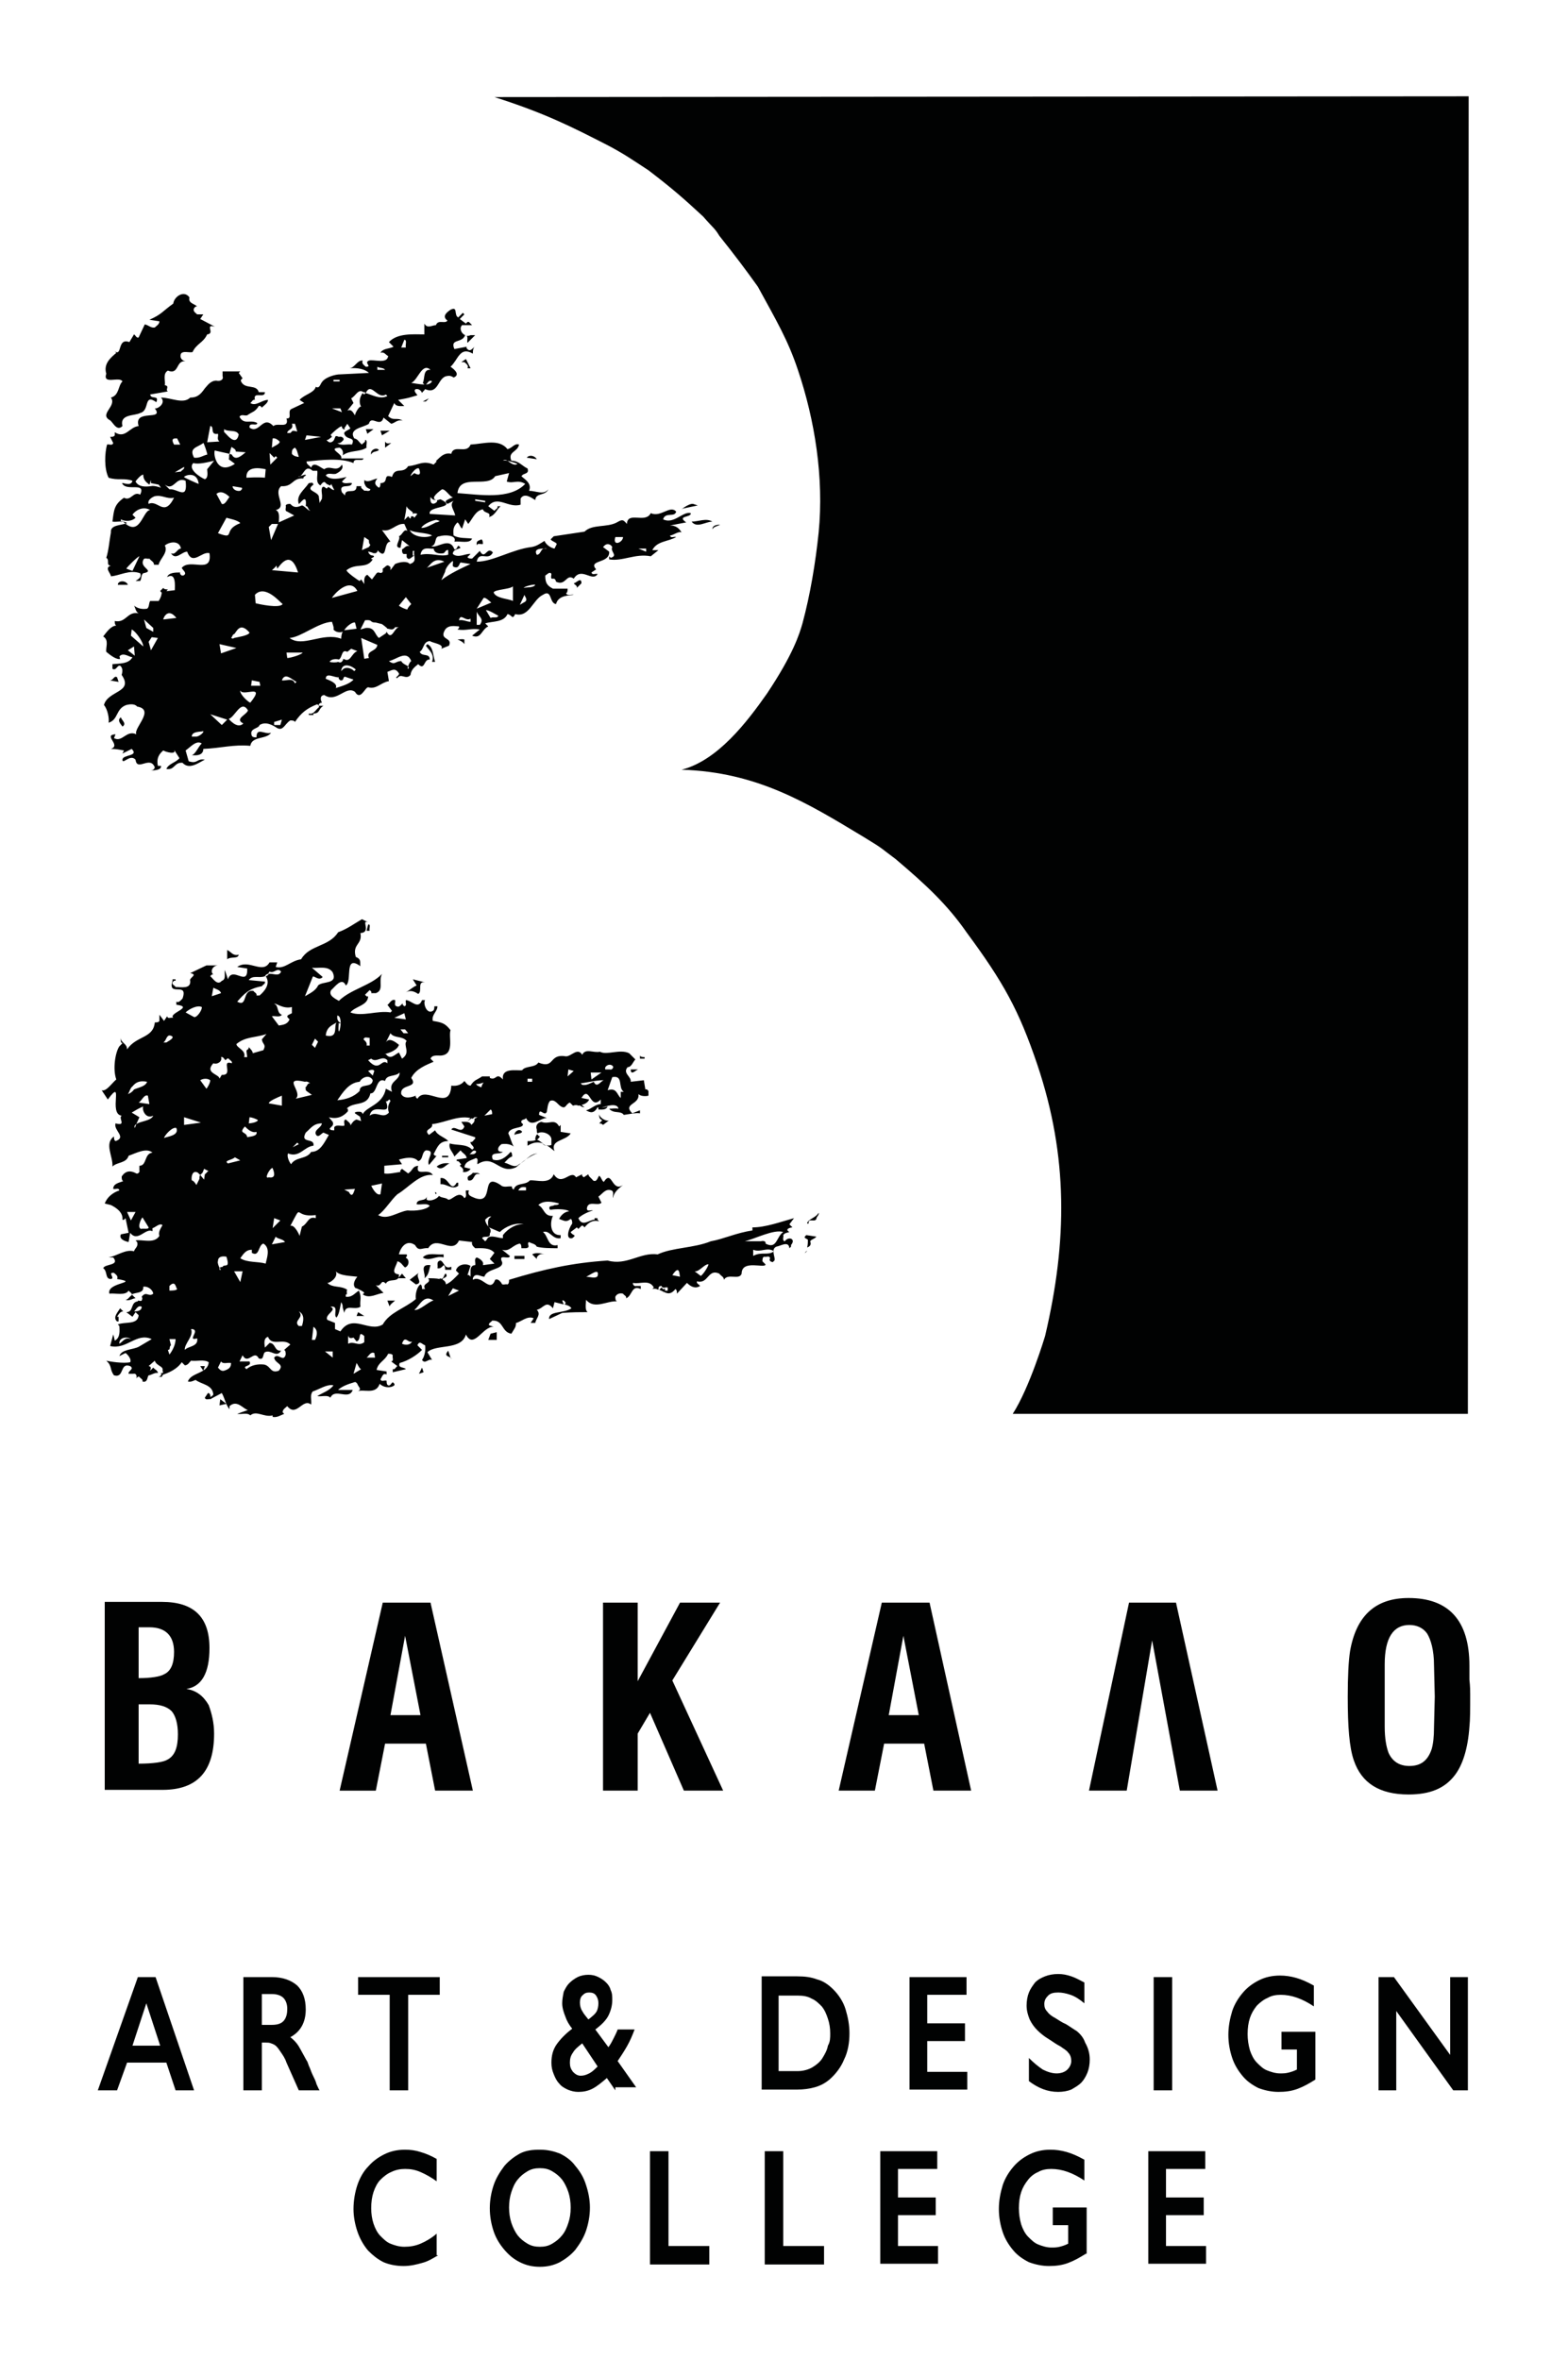
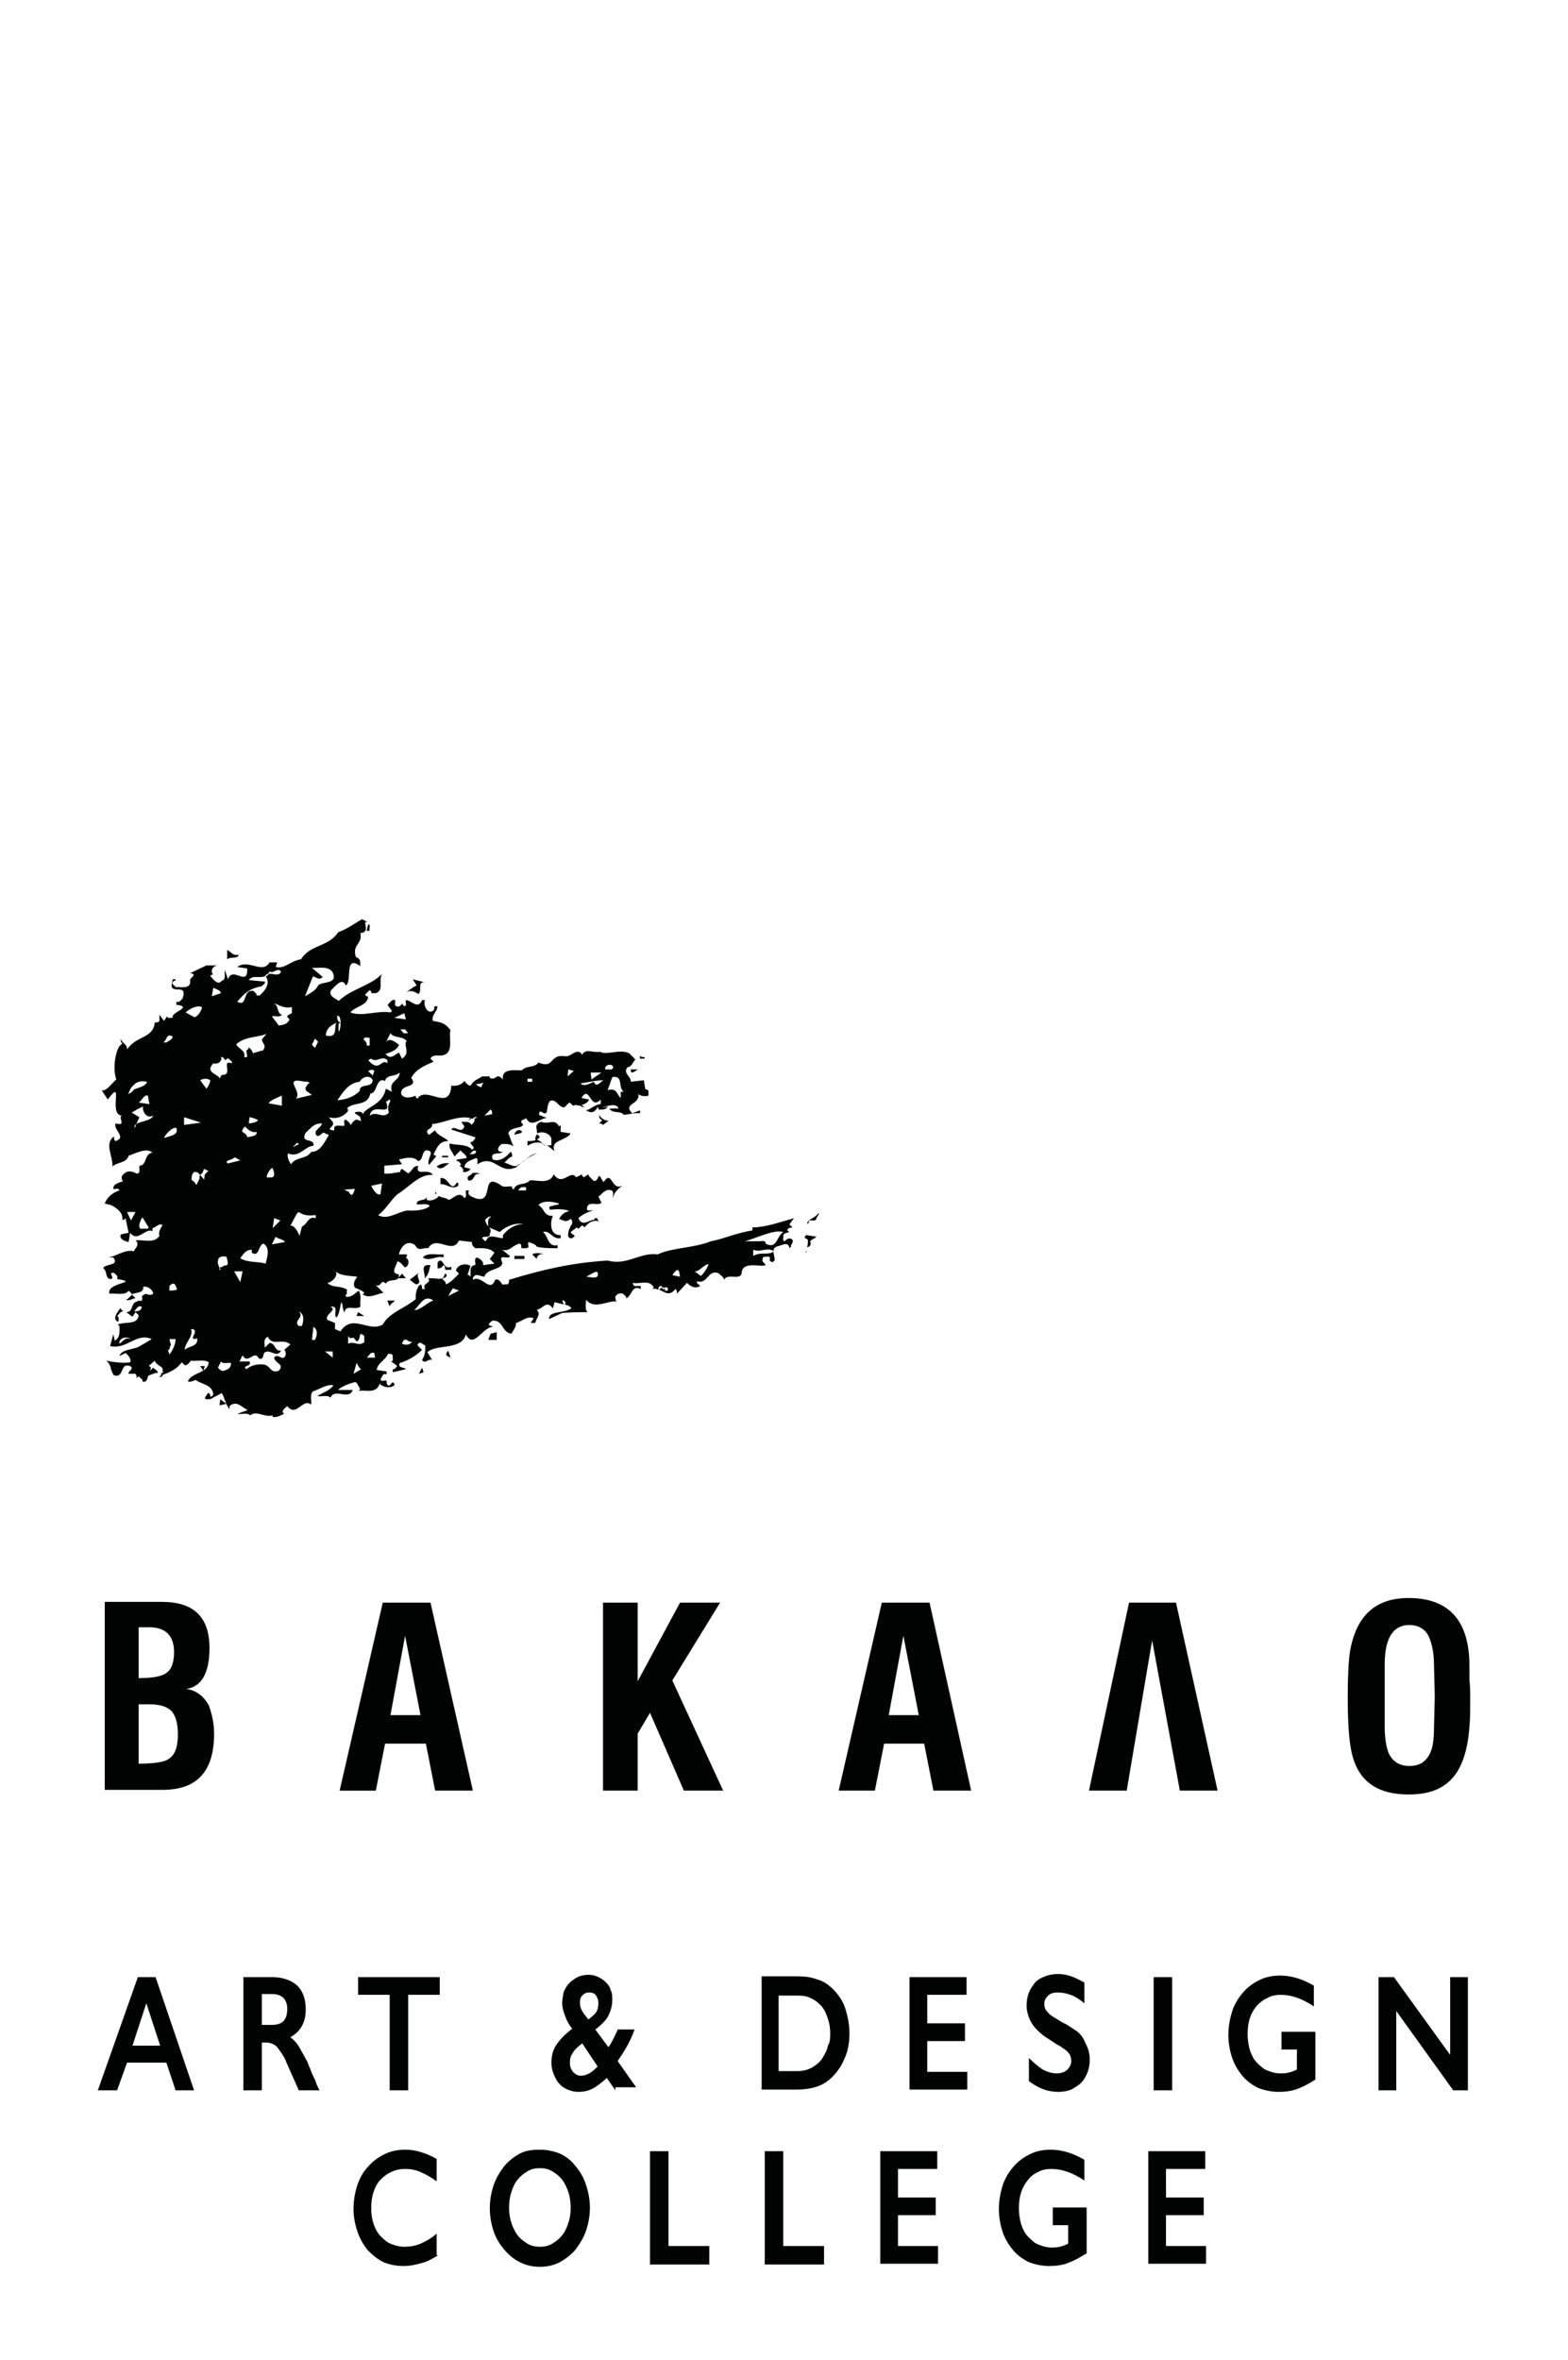
<svg xmlns="http://www.w3.org/2000/svg" version="1.1" id="Layer_1" x="0px" y="0px" viewBox="0 0 203.6 306.3" style="enable-background:new 0 0 203.6 306.3;" xml:space="preserve">
  <style type="text/css">
	.st0{fill:#010202;}
</style>
  <path class="st0" d="M56.9,292.7c-0.7,0.4-1.3,0.8-2.1,1c-0.7,0.2-1.5,0.4-2.4,0.4c-1,0-1.9-0.2-2.6-0.5c-0.8-0.4-1.4-0.9-2-1.5  c-0.6-0.7-1.1-1.6-1.4-2.5c-0.3-0.9-0.5-1.9-0.5-2.9c0-1.1,0.2-2.2,0.5-3.1s0.8-1.8,1.4-2.4c0.6-0.7,1.3-1.2,2.1-1.6  s1.7-0.6,2.7-0.6c0.7,0,1.4,0.1,2,0.3c0.7,0.2,1.4,0.5,2.1,0.9v2.9c-0.7-0.5-1.4-0.9-2.1-1.2c-0.7-0.3-1.3-0.4-2-0.4  c-0.6,0-1.2,0.1-1.8,0.4c-0.5,0.2-1,0.6-1.4,1s-0.7,1-0.9,1.6s-0.3,1.3-0.3,2.1c0,0.7,0.1,1.4,0.3,2s0.5,1.2,0.9,1.6s0.8,0.8,1.3,1  s1.1,0.4,1.8,0.4s1.4-0.1,2.1-0.4c0.7-0.3,1.4-0.7,2.1-1.3v2.8H56.9z M74.1,286.5c0-0.7-0.1-1.4-0.3-2c-0.2-0.6-0.5-1.2-0.8-1.6  c-0.4-0.5-0.8-0.8-1.3-1.1c-0.5-0.3-1-0.4-1.6-0.4s-1.1,0.1-1.6,0.4s-0.9,0.6-1.3,1.1s-0.6,1-0.8,1.6c-0.2,0.6-0.3,1.3-0.3,2  s0.1,1.4,0.3,2c0.2,0.6,0.5,1.2,0.8,1.6c0.4,0.5,0.8,0.8,1.3,1.1c0.5,0.3,1,0.4,1.6,0.4s1.1-0.1,1.6-0.4s0.9-0.6,1.3-1.1  s0.6-1,0.8-1.6S74.1,287.3,74.1,286.5z M76.6,286.5c0,1.1-0.2,2.1-0.5,3s-0.8,1.7-1.4,2.5c-0.6,0.7-1.3,1.2-2,1.6  c-0.8,0.4-1.6,0.6-2.6,0.6s-1.8-0.2-2.6-0.6c-0.8-0.4-1.4-0.9-2-1.6s-1.1-1.5-1.4-2.4c-0.3-0.9-0.5-1.9-0.5-3s0.2-2.1,0.5-3  c0.3-0.9,0.8-1.7,1.4-2.5c0.6-0.7,1.3-1.2,2-1.6c0.8-0.4,1.6-0.5,2.6-0.5s1.8,0.2,2.6,0.5c0.8,0.4,1.5,0.9,2,1.6  c0.6,0.7,1.1,1.5,1.4,2.5C76.4,284.5,76.6,285.5,76.6,286.5z M84.4,293.9v-14.7h2.4v12.3h5.3v2.4L84.4,293.9L84.4,293.9z   M99.3,293.9v-14.7h2.4v12.3h5.3v2.4L99.3,293.9L99.3,293.9z M114.3,293.9v-14.7h7.4v2.3h-5.1v3.7h4.9v2.3h-4.9v4h5.2v2.3h-7.5  V293.9z M19,260l-1.8,5.5h3.6L19,260z M22.8,271.3l-1.2-3.6h-5.1l-1.3,3.6h-2.5l5.2-14.7h2.3l5,14.7H22.8z M37.3,260.7  c0-0.6-0.2-1.1-0.5-1.4s-0.8-0.5-1.5-0.5H34v4h1.3c0.8,0,1.3-0.2,1.6-0.6C37.2,261.8,37.3,261.3,37.3,260.7z M38.8,271.3l-1.6-3.6  c-0.2-0.6-0.5-1-0.7-1.3s-0.4-0.6-0.6-0.8c-0.2-0.2-0.4-0.3-0.7-0.4c-0.2-0.1-0.5-0.1-0.7-0.1H34v6.2h-2.4v-14.7h3.7  c1.4,0,2.5,0.4,3.3,1.1c0.7,0.7,1.1,1.7,1.1,3.1c0,1.7-0.7,2.9-2,3.6c0.4,0.3,0.8,0.7,1.1,1.2s0.6,1.1,1,1.8  c0.1,0.1,0.2,0.4,0.3,0.7c0.2,0.4,0.3,0.8,0.5,1.2c0.2,0.4,0.4,0.8,0.5,1.2c0.2,0.4,0.3,0.7,0.4,0.8L38.8,271.3L38.8,271.3z   M53,258.9v12.4h-2.4v-12.4h-4.1v-2.3h10.6v2.3H53z M107.8,263.9c0-0.7-0.1-1.3-0.3-1.9c-0.2-0.6-0.4-1.1-0.8-1.6  c-0.4-0.4-0.8-0.8-1.3-1c-0.5-0.3-1.1-0.4-1.8-0.4h-2.5v9.8h2.5c0.7,0,1.4-0.2,1.9-0.5s1-0.7,1.3-1.2s0.6-1,0.7-1.6  C107.8,265,107.8,264.5,107.8,263.9z M110.3,263.9c0,1.2-0.2,2.4-0.7,3.4c-0.4,1-1.1,1.9-1.9,2.6c-0.6,0.5-1.2,0.8-1.9,1  c-0.7,0.2-1.5,0.3-2.3,0.3h-4.6v-14.7h4.6c1,0,1.8,0.1,2.6,0.4c0.8,0.2,1.5,0.7,2.1,1.3c0.7,0.7,1.3,1.6,1.6,2.6  C110.1,261.8,110.3,262.8,110.3,263.9z M118.1,271.3v-14.7h7.4v2.3h-5.1v3.7h4.9v2.3h-4.9v4h5.2v2.3h-7.5V271.3z M141.5,267.3  c0,0.6-0.1,1.2-0.3,1.7s-0.5,1-0.8,1.3c-0.4,0.4-0.8,0.6-1.3,0.9c-0.5,0.2-1.1,0.3-1.7,0.3c-1.4,0-2.6-0.5-3.8-1.4v-3  c0.6,0.6,1.2,1.1,1.8,1.5c0.6,0.3,1.2,0.5,1.8,0.5s1.1-0.2,1.4-0.5c0.3-0.3,0.5-0.7,0.5-1.1s-0.1-0.8-0.4-1.1  c-0.2-0.3-0.6-0.5-1-0.8c-0.6-0.3-1.1-0.7-1.6-1s-1-0.7-1.4-1.1s-0.7-0.8-1-1.4c-0.2-0.5-0.4-1.1-0.4-1.8c0-0.6,0.1-1.2,0.3-1.7  s0.5-0.9,0.8-1.3c0.4-0.4,0.8-0.6,1.3-0.8c0.5-0.2,1.1-0.3,1.7-0.3c0.6,0,1.1,0.1,1.7,0.3c0.6,0.2,1.1,0.5,1.7,0.8v2.7  c-0.6-0.5-1.2-0.9-1.8-1.1s-1.1-0.3-1.6-0.3c-0.6,0-1,0.1-1.3,0.4s-0.5,0.6-0.5,1.1c0,0.4,0.1,0.7,0.4,1c0.2,0.3,0.6,0.6,1,0.8  c0.5,0.3,0.9,0.6,1.4,0.8c0.5,0.3,0.9,0.6,1.4,0.9c0.5,0.4,0.9,0.9,1.1,1.5C141.3,265.8,141.5,266.5,141.5,267.3z M149.8,256.6h2.4  v14.7h-2.4V256.6z M170.8,269.9c-0.8,0.5-1.5,0.9-2.3,1.2c-0.8,0.3-1.6,0.4-2.5,0.4s-1.8-0.2-2.6-0.5c-0.8-0.4-1.5-0.9-2-1.5  c-0.6-0.7-1.1-1.5-1.4-2.4c-0.3-0.9-0.5-1.9-0.5-3s0.2-2.1,0.5-3.1c0.3-0.9,0.8-1.7,1.4-2.4c0.6-0.7,1.3-1.2,2.1-1.6  s1.7-0.6,2.7-0.6c0.7,0,1.4,0.1,2.1,0.3c0.7,0.2,1.4,0.5,2.3,1v2.7c-1.5-1-2.9-1.5-4.3-1.5c-0.6,0-1.2,0.1-1.7,0.4  c-0.5,0.2-1,0.6-1.4,1c-0.4,0.5-0.7,1-0.9,1.6s-0.3,1.3-0.3,2.1c0,0.7,0.1,1.4,0.3,2.1c0.2,0.6,0.5,1.2,0.9,1.6s0.8,0.8,1.3,1  s1.1,0.4,1.7,0.4c0.4,0,0.7,0,1.1-0.1c0.4-0.1,0.7-0.2,1.1-0.4V266h-2v-2.3h4.4L170.8,269.9L170.8,269.9z M141,292.5  c-0.8,0.5-1.5,0.9-2.3,1.2c-0.8,0.3-1.6,0.4-2.5,0.4s-1.8-0.2-2.6-0.5c-0.8-0.4-1.5-0.9-2-1.5c-0.6-0.7-1.1-1.5-1.4-2.4  c-0.3-0.9-0.5-1.9-0.5-3s0.2-2.1,0.5-3.1c0.3-0.9,0.8-1.7,1.4-2.4c0.6-0.7,1.3-1.2,2.1-1.6s1.7-0.6,2.7-0.6c0.7,0,1.4,0.1,2.1,0.3  c0.7,0.2,1.4,0.5,2.3,1v2.7c-1.5-1-2.9-1.5-4.3-1.5c-0.6,0-1.2,0.1-1.7,0.4c-0.5,0.2-1,0.6-1.3,1c-0.4,0.5-0.7,1-0.9,1.6  s-0.3,1.3-0.3,2.1c0,0.7,0.1,1.4,0.3,2.1c0.2,0.6,0.5,1.2,0.9,1.6s0.8,0.8,1.3,1s1.1,0.4,1.7,0.4c0.4,0,0.7,0,1.1-0.1  c0.4-0.1,0.7-0.2,1.1-0.4v-2.4h-2v-2.3h4.4v6H141z M188.7,271.3l-7.4-10.3v10.3H179v-14.7h2l7.3,10.1v-10.1h2.3v14.7H188.7z   M149.1,293.9v-14.7h7.4v2.3h-5.1v3.7h4.9v2.3h-4.9v4h5.2v2.3h-7.5V293.9z" />
  <path class="st0" d="M75.6,265.2c-0.5,0.4-1,0.8-1.2,1.2c-0.3,0.4-0.4,0.8-0.4,1.3s0.1,0.8,0.4,1.2c0.3,0.3,0.6,0.5,1,0.5  s0.7-0.1,1.1-0.3c0.4-0.2,0.7-0.5,1.1-0.9L75.6,265.2z M77.7,260c0-0.4-0.1-0.7-0.3-1c-0.2-0.3-0.5-0.4-0.9-0.4s-0.6,0.1-0.9,0.4  c-0.2,0.2-0.3,0.5-0.3,0.9s0.1,0.8,0.3,1.1c0.2,0.4,0.5,0.7,0.8,1.1c0.5-0.4,0.9-0.7,1.1-1.1C77.6,260.8,77.7,260.4,77.7,260z   M79.9,271.3l-1.1-1.6c-0.7,0.6-1.3,1.1-1.9,1.4s-1.2,0.4-1.8,0.4c-0.5,0-0.9-0.1-1.4-0.3c-0.4-0.2-0.8-0.4-1.1-0.8  c-0.3-0.3-0.5-0.7-0.7-1.2s-0.3-0.9-0.3-1.5c0-0.9,0.2-1.7,0.7-2.4c0.5-0.7,1.2-1.4,2-2c-0.4-0.5-0.7-1-0.9-1.6  c-0.2-0.5-0.4-1.1-0.4-1.7c0-0.5,0.1-1,0.2-1.5c0.2-0.4,0.4-0.8,0.7-1.1c0.3-0.3,0.7-0.6,1.1-0.8c0.4-0.2,0.9-0.3,1.4-0.3  s0.9,0.1,1.3,0.3c0.4,0.2,0.7,0.4,1,0.7c0.3,0.3,0.5,0.6,0.6,1c0.2,0.4,0.2,0.8,0.2,1.3c0,0.7-0.2,1.4-0.5,2s-0.9,1.2-1.7,1.8  l1.7,2.3c0.3-0.4,0.5-0.8,0.7-1.2c0.2-0.4,0.4-0.8,0.5-1.1h2.2c-0.3,0.8-0.6,1.5-1,2.2s-0.8,1.3-1.2,1.9l2.4,3.4h-2.7V271.3z" />
  <path class="st0" d="M27.8,225c0,4.9-2.2,7.3-6.7,7.3h-7.5v-24.4H21c4.2,0,6.2,2,6.2,6c0,3.2-1,5-3,5.3c1.3,0.2,2.2,0.9,2.9,2.1  C27.5,222.4,27.8,223.6,27.8,225 M22.6,214.4c0-2.1-1.1-3.2-3.2-3.2H18v6.6c1.6,0,2.8-0.2,3.3-0.5C22.2,216.9,22.6,215.9,22.6,214.4  z M23.1,225.1c0-1.4-0.3-2.4-0.8-3c-0.6-0.6-1.5-0.9-2.9-0.9H18v7.7c1.9,0,3.2-0.2,3.7-0.5C22.7,227.9,23.1,226.8,23.1,225.1z   M61.4,232.4h-4.9l-1.2-6.1H50l-1.2,6.1h-4.7l5.6-24.4h6.2L61.4,232.4z M54.6,222.6l-2-10.3l-1.9,10.3H54.6z M93.9,232.4h-5.1  l-4.4-10.1l-1.6,2.7v7.4h-4.5V208h4.5v10.2l5.5-10.2h5.2l-6.2,10.1L93.9,232.4z M126.1,232.4h-4.9l-1.2-6.1h-5.2l-1.2,6.1h-4.7  l5.6-24.4h6.2L126.1,232.4z M119.3,222.6l-2-10.3l-1.9,10.3H119.3z M158.1,232.4h-4.9l-3.6-19.5l-3.3,19.5h-4.9l5.2-24.4h6.1  L158.1,232.4z M190.9,219.9c0,2,0,3.3-0.1,4.2c-0.2,2.9-0.9,5-1.9,6.3c-1.3,1.7-3.2,2.5-6,2.5c-3.8,0-6.1-1.5-7.1-4.4  c-0.6-1.7-0.8-4.4-0.8-8.3c0-2.6,0.1-4.6,0.3-5.9c0.8-4.6,3.3-6.9,7.6-6.9c5.2,0,7.9,2.9,7.9,8.8c0,0.4,0,1,0,1.8  C190.9,218.9,190.9,219.5,190.9,219.9z M186.3,220.2l-0.1-4.1c0-1.9-0.4-3.3-0.9-4.1c-0.5-0.7-1.3-1.1-2.3-1.1  c-2.1,0-3.2,1.7-3.2,5.1v4.1v4c0,1.5,0.2,2.6,0.5,3.4c0.5,1.1,1.4,1.7,2.7,1.7c1.5,0,2.4-0.7,2.9-2.2c0.2-0.7,0.3-1.6,0.3-2.8  L186.3,220.2z" />
  <path class="st0" d="M70.9,148.7c-0.2-0.1-0.3-0.2-0.5-0.3C70.6,148.6,70.8,148.7,70.9,148.7 M70.1,147.5c-0.2-0.1-0.3-0.2-0.3-0.3  c-0.2,0.1-0.3,0.4-0.3,0.7c0,0,0.1,0,0.1,0.1C69.8,147.9,70,147.7,70.1,147.5z M61.2,145l-0.5,0.5l0.6-0.4l0,0  C61.3,145,61.3,145,61.2,145z M78.9,143.6L78.9,143.6L78.9,143.6L78.9,143.6z M20.6,178.7H21c0.1-0.2,0.2-0.3,0.2-0.4  c-0.1-0.1-0.2-0.1-0.3-0.1C21,178.4,20.9,178.6,20.6,178.7z M74.3,143.3h0.8c0.3,0.3,0.5,0.4,0.8,0.4c-0.3-0.2-0.6-0.5-0.9-0.6  C74.8,143.2,74.5,143.3,74.3,143.3z M86.2,167.6l0.2-0.3c-0.1,0-0.1,0-0.2-0.1C86.2,167.3,86.2,167.5,86.2,167.6z M73.9,169.2  C73.9,169.2,74,169.1,73.9,169.2c0-0.1,0-0.1,0-0.1V169.2z M86.2,167.6l-0.1,0.2C86.1,167.7,86.2,167.6,86.2,167.6z M28.5,182.4  l0.9-0.2l-0.8-0.6L28.5,182.4z M27,180.8l-0.4,0.6c0.1,0.4,0.6,0.1,0.8,0.2C27.3,181.4,27.4,180.8,27,180.8z M55,178.1l-0.2-0.6  l-0.4,0.8L55,178.1z M26,177.3l0.4,0.6l0.2-0.6H26z M58.5,176.2l-0.3-0.9C57.6,176,58.2,176,58.5,176.2z M58.5,176.2l0.2,0.2  C58.6,176.3,58.5,176.3,58.5,176.2 M63.4,173.9h1.1v-1l-0.8,0.2L63.4,173.9z M59.5,153.9v-0.4h-0.2c-0.8,1.4-1-0.8-2.1-0.6v0.8  C58,153.6,58.7,154.5,59.5,153.9z M61.4,152.2c-0.3,0.5-0.9,0.3-0.6,1c0.9,0.2,0.6-1.1,1.5-0.8C62.1,152.1,61.6,152.3,61.4,152.2z   M58.4,151c-0.6-0.1-1.2,0-1.7,0.4C57.4,152.1,58,151,58.4,151z M58.2,150h-0.8v0.2h0.8V150z M54.3,129c0.6-0.3-0.2-1.7,0.9-1.5  l-1.6-0.4l0.5,0.8c-0.5,0.2-0.9,0.6-1.4,0.9C53.2,128.5,53.7,128.6,54.3,129z M31,123.9c-0.8,0.2-1-0.4-1.5-0.6v1.2  C30,124.1,30.9,124.5,31,123.9z M47.8,120l-0.2,0.8H48C47.9,120.5,48.2,119.9,47.8,120z M101.9,161.1c-0.4-0.1-0.1-0.6-0.2-0.8  c0.2-0.3,0.5-0.3,0.8-0.4c-0.7-0.4,0.2-0.6,0.4-0.6l-0.4-0.4l0.6-0.8c-1.8,0.5-3.7,1.2-5.4,1.2v0.4c-2.1,0.3-3.7,1.1-5.4,1.4  c-2.2,0.9-5,0.8-6.9,1.7c-2.3-0.3-4,1.5-6.5,0.8c-4.6,0.3-8.2,1.1-12.8,2.5c0,0.2,0,0.5-0.2,0.6c-0.3-0.1-0.7,0.2-0.8-0.2  c-0.1-0.1-0.4-0.6-0.8-0.4c-0.7,1.8-1.7-0.7-2.9,0v-0.2c0.3-0.8,1-0.2,1.5-0.2c0.3-1.1,2.5-0.9,2.3-1.9c-0.6-1.2,1-0.2,1-0.8l-1-0.8  c1,0.3,1.3-0.6,2.3-0.8c0.2,0.1,0.2,0.4,0.2,0.6h0.6c0.7-0.1,0-0.6,0.4-0.8c0.3,0.2,0.8,0.2,1,0.6c0.7,0.2,1.8,0.2,2.7,0.2v-0.4  c-1.3,0.3-1.2-1.2-1.9-1.7c0.9-0.3,1.2,1,2.3,0.8v-0.4h-0.2c-1.2-0.1-1.2-1.7-0.8-2.5c-1.2,0.1-1.1-1-1.9-1.4c0.7-0.7,2-0.4,2.7-0.2  c-0.1,0.2-0.4,0.2-0.6,0.2c-0.2,0.2-0.9,0-0.6,0.6h0.2c0.6-0.1,1.9-0.1,2.3,0.2c-0.7,0.1-1.1,0.6-1.3,1c0.6,0.2,0.9,0.5,1.5,0  c0.2,0.1,0.2,0.4,0.2,0.6c-0.5,0.7-0.9,2.1,0,1.9c0.7-0.5,0-0.3-0.2-0.8l0.8-0.6l0.2,0.2l0.4-0.4c0.2-0.1,0.3,0.1,0.4,0.2  c0.5-0.6,1-1,1.9-0.8c-0.1-0.1-0.3-0.2-0.2-0.4h-0.4v0.2c-0.7,0-1.6,1-2.1-0.2c0.4-0.4,1.2-0.8,1.9-1c-0.3-0.1-0.7,0.2-0.8-0.2  c0.1-1.2,1.4-0.3,1.9-0.8l-0.4-0.8c0.5-0.3,0.9-1.1,1.7-0.8c0.4,0.2,0.1,0.7,0.2,1c0.1-0.8,0.8-1.3,1.3-1.7c-1.5,1-1.4-2.1-2.5-0.4  c-0.3-0.2-0.3-0.6-0.6-0.8c-0.2,0.2-0.3,0.9-0.8,0.6c-0.2-0.3-0.6-0.5-0.6-0.8l-0.6,0.4c-0.1-0.1-0.3-0.2-0.2-0.4l-0.8,0.4  c-0.7-1.1-1.8,1.3-2.9-0.4c-0.5,1.4-2.3,0.7-3.1,0.8c-0.6,0.7-1.8,0.2-2.1,1.2c-0.1-0.1-0.3-0.2-0.2-0.4c-0.5-0.1-1.1,0.2-1.5-0.2  c-2.7-1.8-0.7,2.6-3.3,1.7c-0.4-0.2-1.1-0.3-0.8-1h-0.4c-0.1,0.3,0.2,0.8-0.2,1c-0.7-1.1-1.6,0.3-2.1,0.2c-0.3-0.3-0.9-0.2-1.2-0.5  c-0.2,0.4-1.2,0.8-1.6,0.5v-0.4c-0.1,0.7-1.3,0.2-1.3,1c0.6,0.1,1.3-0.2,1.7,0.2c-0.4,0.5-1.8,0.7-2.9,0.6c-1.3,0.2-2.6,1.3-3.8,0.6  c0.8-0.5,1.7-2,2.5-2.7c1.5-0.9,2.9-2.7,4.6-2.5c-0.6-1-2.3,0.3-1.9-1.2c-0.8,0.1-0.6,0.5-1.3,1l-0.8-0.6c-0.1,0.1-0.3,0.2-0.2,0.4  c-0.7,0.1-1.5,0.3-2.1,0.2v-1l2.3-0.2l-0.4-0.6c0.7-0.2,1.9-0.5,2.5,0.2c0.7-0.2,0.4-1.1,1-1.4c1.4,0,0,1.1,0.4,1.9l1-1.2  c-0.2,0.1-0.3-0.1-0.4-0.2c0.5-0.9,0.7-1.7,1.9-1.7c-0.4-0.5-1.4-0.7-1.7-1.4l-0.8,0.6c-0.8-0.8,0.6-0.7,0.4-1.4  c1.8-0.2,3.6-1.3,5.3-0.7l0.2-0.2H62l-0.4,0.2c0.1,0.4-0.2,0.6-0.4,0.8c-0.2-0.5-0.8-0.4-1.3-0.4l0.4,0.6c-0.4,1.1-1.3-0.3-1.7,0.4  l3.1,1v0.2c-0.2,0.1-0.3,0.5-0.6,0.4c-0.1,0.4,0.8,0.7,0.2,1c-0.8-0.8-2-0.5-2.9-0.8c-0.2,0.7,0.4,1.1,0.6,1.7l0.8-0.8  c0.4,0.5,0.7,0.5,0.8,1l-1.3,0.2v0.2c0.3-0.1,0.4,0.3,0.6,0.4l-0.2,0.2c0.2,0.2,0.6,0.4,0.4,0.8c0.5,0.1,0.9-0.2,1-0.4l-0.8-0.2  c0.1-0.8,0.9-0.9,1.5-1.2c0.4,0.1,0.1,0.6,0.2,0.8c2.2-1.4,2.8,1.4,5,0.4c0.7-0.6,1.9-1.6,2.8-1.8c-1.1,0.1-1.4,0.9-2.4,1.4  c-0.6,0.6-1.3-0.1-1.9-0.2c0.3-0.3,0.6-0.7,1-0.8c0-0.2,0-0.5-0.2-0.6c-0.6,0.7-1.4,1.3-2.3,1c-0.5-1.1,0.9-0.6,1.3-1  c-0.2,0-0.5,0-0.6-0.2c-0.1-0.4,0.2-0.6,0.4-0.8c0.6-0.1,1.2,0,1.6,0.3c-0.3-0.5-0.4-1.1-0.7-1.7c0.2-0.9,2-0.6,1.9-1.2l-0.2-0.2  c-0.1-0.5,0.5-0.3,0.6-0.6c0.7,1.4,1.8,0,2.7,0l-1-0.4c0-1.1,0.7,0.3,1-0.4c0.1-0.5,0.1-1,0.4-1.4c0.6-0.3,1,0.4,1.3,0.6  c0.8,0.6,0.7-0.2,1.3-0.4l0.4,0.4c0.3-0.1,0.5-0.1,0.7,0c0.6-0.1,1.2-0.3,1.4-0.8l-1-0.2c1.1-1.8,1.1,1.7,2.5,0.2v0.6  c-0.7,0-1.3,0.7-1.9,0.8c0.5,0.3,1,0.5,1.5-0.4c0.1,0.1,0.2,0.1,0.2,0.2c0.9-0.4,2.4-0.8,2.5,0c-0.4-0.1-0.8,0-1.2,0  c0.6,0.7,1.5,0.2,1.9,0.8c0.7-0.1,1.6-0.3,2.1-0.2v-0.4l-1,0.4c-1.3-1.3,1-1.1,0.8-2.5c0.3,0.3,1,0.3,1.3,0.2v-0.6  c-0.1-0.1-0.2-0.3-0.4-0.2l-0.2-1.2l-1.7,0.2c0.1-0.7-1.1-1.1-0.4-1.9c0.5,0,0.7-0.7,1-1l-0.8-0.8c-1.2-0.6-2.9,0.3-3.8-0.2  c-0.8,0.2-1.9-0.5-2.3,0.4c-0.6-1-1.4,0.2-2.1,0.2c-2.3-0.4-1.4,1.7-3.6,0.8c-0.4,0.7-1.7,0.4-2.1,1c-0.7,0.1-2.7-0.4-2.5,1.2  c-0.9-1-0.8,0.2-1.7-0.2v-0.2h-1c-0.7,0.5-1,0.4-1.5,1.2c-0.4,0-0.6-0.4-0.8-0.6c-0.4,0.5-1,0.7-1.7,0.6c-0.2,3.5-3.3-0.1-4.4,1.7  c-0.1-0.1-0.3-0.2-0.2-0.4c-0.5,0.2-1.5,0.5-1.9-0.2c-0.2-1.4,2.3-0.7,1.3-2.1c0.6-1.2,2-1.7,2.9-2.1l-0.4-0.4  c0.2-0.5,0.8-0.4,1.3-0.4c1.9-0.1,1-2.4,1.3-3.3c-0.7-0.9-1.1-1-2.3-1.2c-0.2-0.8,0.6-1.2,0.6-1.9h-0.4c0,0.2,0,0.5-0.2,0.6  c-0.8,0.5-1.3-1-1-1.4h-0.4c-0.5,1.3-1.4,0-2.1,0c-0.1,0.3,0.2,0.7-0.2,0.8c-0.1-0.1-0.3-0.2-0.2-0.4c-0.2,0.2-0.5,0.6-0.8,0.4  c-0.4-0.1-0.1-0.6-0.2-0.8c-0.5-0.2-0.8,0.6-1,0.6l0.6,0.8l-0.2,0.2c-1.6-0.3-3.7,0.6-5.2,0c0.6-0.8,2.3-0.9,2.3-2.1  c-0.2,0.1-0.3-0.1-0.4-0.2l0.6-0.6c0.1,0.1,0.3,0.2,0.2,0.4h0.6c1.1-0.4,0.3-1.5,0.8-2.5c-1.4,1.5-4.1,2-5.6,3.5  c-0.5-0.3-1.4-0.7-1-1.4c0.4-0.3,1.4-1.8,1.9-0.6c0.9-0.5-0.3-4.1,1.9-2.5c-0.1-0.4,0.2-0.9-0.6-1.2c-0.5-1.7,0.9-1.6,0.6-3.1  c1.5-0.1,0-1.8,1-1.4l-0.8-0.4c-1.2,0.7-1.8,1.2-3.1,1.7c-1.2,1.9-3.7,1.6-4.8,3.5c-1.4,0.2-2.1,1.3-3.3,1l0.2-0.6h-1  c-0.9,1.6-2.7-0.5-4.2,0.6l1.3,0.2c0.1,2.5-1.9-0.4-2.5,1.4l-0.4-1.2c-0.1,0.5,0.2,1.2-0.4,1.4c-0.6,0.7-1.2-0.4-1.5-0.6  c0.1-0.1,0.2-0.3,0.4-0.2c-0.5-0.5,0-1.2,0.6-1.2h-1.5l-2.1,1c1.1,0.2-0.2,0.6,0,1c0.1,1.1-1.2,0.8-1.9,0.8  c-0.1-0.2-0.5-0.3-0.4-0.6c0.1-0.1,0.2-0.3,0.4-0.2v-0.2h-0.4v0.2c-0.7,2.2,2.1,0,1.3,2.3c-0.2,0.2-0.5,0.6-0.8,0.4v0.4  c2.4,0.3-1.1,1.1-0.4,1.7c-0.3-0.1-0.7,0.2-0.8-0.2l-0.4,0.6l-0.6-0.8v0.8c-0.1,0.2-0.4,0.2-0.6,0.2c-0.2,2.1-2.4,1.7-3.6,3.5  c0-0.8-0.8-0.8-0.8-1.5c0,0.3-0.1,0.6,0.2,0.7l-0.4,0.4c-0.5,0.7-0.9,2.9-0.4,4.3c-0.6,0.5-1.3,1.6-1.9,1.4l0.8,1.2  c2.2-3,0,1.9,1.8,2.1c-0.5,0.3,0.7,1.4-0.8,1c-0.3,0.9,1.5,1.8,0,2.3c-0.2-0.1-0.2-0.4-0.2-0.6c-1.3,0.9-0.1,2.6-0.2,3.9  c0.6-0.6,1.8-0.4,2.1-1.4c0.9-0.3,2.3-1.1,3.1-0.4c-1.1,0.1-0.7,1.7-1.7,1.7v0.6c0.1,0.2-0.2,0.5-0.4,0.4c-0.7-0.4-1.4-0.4-1.9,0.4  c0,0.2,0,0.5,0.2,0.6c-0.5,0.2-1.3,0.3-1.3,1c0.3,0.1,0.7-0.2,0.8,0.2c-0.9,0.3-1.6,0.9-1.9,1.7l0.8,0.2c0.6,0.3,1.6,0.9,1.5,1.9  c0.2,0.1,0.3-0.1,0.4-0.2l0.4,1.9l-1,0.2c-0.3,0.6,0.5,0.9,1,1l0.2-1.2c1,1.3,2-0.7,2.9-0.2v-0.4c0.4-0.1,0.9-0.7,1.3-0.4  c-0.2,0.4-0.6,0.9-0.4,1.4c-0.7,1.1-2.3,0.4-3.1,0.6l0.2,0.2c0.2,0.6-0.3,0.8-0.4,1.2c-1.1-0.3-2.2,0.6-3.3,0.8h0.6  c0.9,1.1-1.1,0.8-1.3,1.4c0.6,0.4,0.2,1.4,1,1.4c0.6-0.1-0.5-0.9,0.4-0.8c0.2,0.2,0.6,0.4,0.4,0.8c3.1,0.5-1.4,0.4-1,1.9  c0.8-0.1,2.1,0.3,2.5-0.4c0.1,0.2,0.5,0.3,0.4,0.6c-0.3,0.2-0.5,0.6-0.8,0.6c0.5,0.2,0.9-0.2,1.3-0.2c-0.1-0.1-0.2-0.2-0.3-0.3  l-0.2-0.2c0.5-0.3,1.6-0.1,1.5-1c0.5-0.1,1.2,0.3,1.3,0.9c-0.6,0.5-0.9-0.4-1.5,0.4c0.1,0.2,0.1,0.2,0,0.5c-0.2,0.1-0.3,0-0.5,0  c0,0,0,0,0,0.1c-1,0.1-0.5,1.4-1.5,1.4l0.8,0.6l0.4-0.6l0.4,0.4c-0.1,1.3-1.8,0.8-2.7,1.2l0.2,0.2c0,0.4,0.2,1.5-0.6,1.9  c-0.1-0.5-0.1-0.5-0.2-0.8l-0.4,1.5c2.2,0.5,3.4-1.8,5.4-0.9l-1.7,1c-0.8,0.4-2.2,0.3-2.5,1.2l0.8-0.4c0.4,0.3,0.8,0.9,0.6,1.2  c-0.9,0.2-2.7-0.1-3.1-0.2c0.8,0.7,0.4,1.1,1,1.9c1.4,0.4,0.7-1.7,2.1-1.2c0.6,0.4-0.3,0.6-0.2,1h0.6c0.4-0.1,0.5,0.3,0.4,0.6  c0.1-0.1,0.2-0.3,0.4-0.2c0.1,0.2,0.5,0.3,0.4,0.6c0.7,0.2,0.6-0.6,0.8-0.8c0.3,0,0.8-0.4,1.2-0.3c0-0.2-0.2-0.4-0.4-0.5l-0.2-0.2  l-0.2,0.2c-0.6,0.6,0.3-0.3-0.4-0.4l0.8-0.7c0.2,0.7,1.2,0.7,1,1.3c0.1,0.1,0.1,0.3-0.2,0.6c1-0.3,2.1-0.8,2.7-1.7l0.4,0.4  c0.4,0,0.6-0.4,0.8-0.6c0.8,0.1,1.7-0.2,2.3,0.2c-0.1,1.5-2.3,1.3-2.7,2.5c0.4,0.1,0.7-0.1,1-0.2c0.8,0.6,2.2,0.6,2.3,1.9  c-0.1,0.2-0.5,0.3-0.4,0.6l1.5-0.8c0.4,0.7,0.5,1.5,1,2.1v-0.4c1-0.9,1.8,0.4,2.4,0.5l-1.4,0.5c0.6,0.1,1.3-0.2,1.7,0.2  c0.8-0.7,1.8,0.3,2.9,0v0.2c0.6,0.1,1-0.2,1.5-0.4l-0.2-0.2c0-0.4,0.4-0.6,0.6-0.8c1.2,1.5,2-1.1,3.1-0.2c0.1-0.6-0.2-1.2,0.2-1.7  c0.9-0.3,1.9-1,2.7-0.8c-0.5,0.7-1.5,1-2.1,1.4c0.6,0.1,1.3-0.2,1.7,0.2c0.6-1.3,2.4,0.4,2.9-1h-1.9c0.6-0.6,1.8-0.9,2.1-1  c0.2-0.1,0.3,0.1,0.4,0.2c0.1,0.4,0.7,0.7,0,1c0.7-0.4,2.4,0.5,2.9-1c0.5,0.5,1.4,0.6,1.9,0.2c0.1-0.2-0.1-0.3-0.2-0.4  c-0.2,0.1-0.3,0.5-0.6,0.4c-0.2-0.1-0.2-0.4-0.2-0.6c-0.3-0.1-0.7,0.2-0.8-0.2c0.2-0.2,0.3-0.9,0.8-0.6V178l-1.3-0.2  c0.2-1,1.1-1.2,1.5-2.1c0.2,0,0.5,0,0.6,0.2c-0.1,0.3,0.2,0.7-0.2,0.8l0.8,0.6c-0.2,0.1-0.3,0.5-0.6,0.4v0.4l1.7-0.4  c-0.2-0.3-1.1-0.1-0.8-0.8c1.1-0.3,2.2-1,2.9-1.7l-0.6-0.6c0.3-0.7,0.6-0.1,1,0c0.1,0.7-0.1,1.5-0.4,1.9c0.4,0.6,0.8-0.2,1.3,0  l-0.6-1c1.1-1.1,4.4-0.2,5-2.3c1,2,2.2-1.1,3.6-1l-0.6-0.2c-0.1-0.3,0.3-0.4,0.4-0.6c1.5-0.1,1.2,1.5,2.5,1.7  c0.4-0.7,0.6-0.8,0.6-1.4c0.6-0.1,1.5-1,2.3-0.6l-0.4,0.6h0.6c0.1-0.6,0.8-1.1,0.2-1.7c0.9-0.2,1.2-1.3,2.1-0.2L72,169  c0.4,0.1,0.8,0.2,1.2,0.3l-0.2-0.5c0.2-0.1,0.3,0.1,0.4,0.2c0.1,0.2,0,0.2-0.1,0.3c0.4,0.1,0.7,0.2,0.9,0.5c-1,0.7-3,0.3-2.9,1.4  l1.7-0.8c1.3-0.1,2.4-0.1,3.3-0.1c-0.4-0.3-0.2-1.2-0.2-1.6c1.1,1.3,2.7,0.1,4,0.2c-0.2-0.1-0.2-0.4-0.2-0.6c0.2-0.4,0.6-0.5,1-0.4  c0.1,0.2,0.5,0.3,0.4,0.6c0.8-0.3,0.7-1.8,1.9-1.2v-0.4h-0.6c-0.2,0.1-0.5-0.2-0.4-0.4c0.9,0.2,2.1-0.5,2.7,0.6l-0.2,0.2  c0.3-0.1,0.6,0,0.8,0.1c0-0.3,0-0.5,0.4-0.5c0.1,0.4,0.6,0.1,0.8,0.2v0.4c-0.4,0.1-0.6-0.2-0.8-0.4l-0.3,0.3  c0.8,0.3,1.3,0.9,2.1-0.1c0.2,0.1,0.2,0.4,0.2,0.6l1.3-1.4c0.5,0.5,1.1,0.8,1.7,0.4c-0.1-0.2-0.5-0.3-0.4-0.6c1.5,0.4,1.4-1.7,2.9-1  c0.2,0.3,0.6,0.4,0.6,0.8c0.5-0.9,2,0.1,2.3-0.8c0-1.9,3.1-0.6,3.1-1.2l-0.4-0.4c0-0.2,0-0.5,0.2-0.6c0.3,0.1,0.7-0.2,0.8,0.2  c-0.3,0.5,0.6,0.6,0.4,0.4c0.6-0.1-0.5-1.5,0.4-1.9c0.6-0.1,1.6-0.8,1.7,0.2c0.1-0.1,0.3-0.2,0.2-0.4  C103.4,160.8,102.4,160.4,101.9,161.1z M61.4,149.8h-0.6c0.4,0.1,0.5-0.7,1-0.4C61.9,149.6,61.6,149.8,61.4,149.8z M81,141.7h-0.4  v0.8c-0.5-0.4-0.5-1.4-1.7-1l0.6-1.7C81,139.5,80.2,141.2,81,141.7z M79.6,138.4c0.1,0.2-0.2,0.5-0.4,0.4h-0.6  C78.4,138.4,79.2,137.9,79.6,138.4z M76.7,139.2h1.4l-1.3,0.9L76.7,139.2z M78.4,140.2c0.1,0,0.1,0,0.2,0  C78.5,140.2,78.4,140.2,78.4,140.2c-0.4,0.1-0.9,1.1-1.3,0.2c-0.5,0.2-0.9,0.5-1.5,0.4l-0.2-0.2C76.3,140.5,77.3,140.2,78.4,140.2z   M74.5,139l-0.8,0.7l0.1-0.9L74.5,139z M68.5,140h0.6v0.4h-0.6V140z M63.7,144c0.2,0.1,0.2,0.4,0.2,0.6l-1,0.2L63.7,144z   M62.8,140.5c-0.5,0.6,0,0.8-0.8,0.4l-0.2-0.2C62.2,140.7,62.5,140.6,62.8,140.5z M17,158.4l-0.5-1.1h1.1L17,158.4z M18.3,159.5  c-0.5-0.2,0-1.3,0.2-1.5l0.8,1.3C19.3,159.6,18.6,159.4,18.3,159.5z M17.2,141c0.4-0.5,0.9-0.8,1.9-0.6c-0.2,0.6-1,0.7-1.7,1  c-0.2,0.3-0.5,0.5-0.8,0.6C16.8,141.8,16.9,141.2,17.2,141z M19.2,142.2l0.2,1.1l-1.4-0.2C18.4,142.9,18.7,142,19.2,142.2z   M17.7,145.9l-0.2,0.5C17.4,146.2,17.5,146,17.7,145.9l0.4-0.9l-1-0.6c0.5-0.3,1-0.6,1.5-0.8c-0.2,0.4,0.3,1.7,1.3,1.2  C19.6,145.5,18.2,145.5,17.7,145.9z M15.5,174.4c-0.1-0.8,1-1,1.5-0.6C16.2,173.5,16,174.1,15.5,174.4z M17.4,170.2  c0.2-0.1,0.5-0.9,1-0.6C18.4,170.1,17.9,170.2,17.4,170.2z M21.6,135.3h-0.4c0.4-0.2,0.4-1,0.9-0.9C23,134.6,21.7,135.2,21.6,135.3z   M22,175.8l-0.2-0.6c0.4,0,0.1-0.4,0.4-0.6l-0.2-0.8h0.8C22.8,174.5,22.4,175.3,22,175.8z M22,167.5v-0.6c0.8-0.8,0.8,0.2,1,0.4  C22.9,167.5,22.3,167.5,22,167.5z M21.3,147.7c0.1-0.4,1.1-1.5,1.6-1.3C23.3,147.4,21.7,147.5,21.3,147.7z M26.2,130.7  c0.1,0.3-0.6,1.4-1,1.3l-1.1-0.6C24.5,131,25.6,130.4,26.2,130.7z M23.9,146v-1l2.2,0.7L23.9,146z M24,175.2  c-0.1-0.8,1.2-1.8,0.8-2.7H25c1,0.2-0.8,1.6,0.6,1.2C25.8,174.8,24.4,174.7,24,175.2z M27.1,152L27.1,152c-0.2,0-0.2,0.2-0.5,0.4  l-0.1,0.7l-0.5-0.6c-0.1,0.1-0.1,0.3-0.1,0.5l-0.4,0.8c-0.1-0.2-0.4-0.6-0.6-0.6c-0.1-0.5,0.1-1.4,0.8-1l0.3,0.3  c0.1-0.1,0.2-0.2,0.3-0.3l0.2-0.5L27.1,152C27.1,152,27.2,152,27.1,152z M26.8,141.3l-0.8-1.1c0.3-0.2,0.9-0.3,1.3,0  C27.3,140.5,27,141.1,26.8,141.3z M68.3,154.1v0.4h-1C67.5,154.1,67.8,154,68.3,154.1z M63.5,159.3L63.5,159.3  c-0.1-0.1-0.1-0.1-0.1-0.1c-0.2-0.3-0.4-0.6-0.4-0.9c0.2-0.2,0.5-0.5,0.8-0.4c-0.6,0.3-0.4,0.9-0.4,1.4  C63.5,159.2,63.5,159.3,63.5,159.3l1.4,0.6c0.7-0.7,2.1-1.3,3.1-1c-0.9-0.1-2,0.5-2.7,1.4v0.4c-0.7,0-1.8-0.6-2.1,0.2l-0.2,0.2  l-0.4-0.4c0.2-0.4,1.1,0.1,1-0.6C63.8,159.8,63.7,159.5,63.5,159.3z M49.4,155c-0.5,0.2-1-0.7-1.2-1.1l1.4-0.3L49.4,155z   M50.5,144.4c-0.8,0.9-1.6-0.3-2.5,0.4c0.4-1.9,3,0.4,2.1-1.9c0.3,0.2,0.4-0.5,0.6,0C50.4,143.4,50.3,143.8,50.5,144.4z M50.9,141.7  l-0.8-0.4c-0.4,2.1-2.5,2.3-3,3.3c-0.1-0.4-0.5-0.3-0.8-0.3c-0.1,0.1-0.3,0-0.2,0.2l0.6,0.4c0.1,0,0.1,0.4,0.2,0.6l-0.6-0.2  c-0.4,0.1-0.7,0.6-0.8,0.8c0.1-0.3-0.4-0.6-0.6-0.8c-0.4,0.1-0.1,0.6-0.2,0.8c-0.4,0.1-1-0.2-1.3,0.2v0.4c-0.2,0-0.5,0-0.6-0.2  c0.2-0.3,0.6-0.4,0.4-0.9l-0.5-0.6c1.1,0.3,1.9-0.1,2.5-0.8c-0.1-0.1,0.1-0.4-0.2-0.3c0.9-1,2.7-0.2,3.1-2c0.9,0.1,0.7-2.2,1.9-1.6  c0.2-0.9,1.3-0.5,1.9-1.1C51.9,140.3,50.4,140.3,50.9,141.7z M46.1,154.3c-0.1,0.1-0.3,1.4-0.8,0.4l-0.6-0.3L46.1,154.3z M47.8,139  c0.4-0.2,0.7-0.2,0.8,0l-0.2,0.6L47.8,139z M52.6,133.6l0.4,0.5h-0.6l-0.4-0.5H52.6z M52.5,131.5l0.2,0.8l-1.5-0.2L52.5,131.5z   M50.1,135.3l0.6-1.2c0.5,0.7,1.5,0.3,2.1,1c-0.5,0.6,0.6,1.5-0.6,2.3l-0.4-0.8c-0.6,0.3-1.1,1-1.7,0.2h-0.2  c0.6-0.1,1.7-0.5,1.9-1.2C51.3,135.2,50.5,134.6,50.1,135.3z M50.3,137.6v0.4c-0.8-0.7-1,1.3-2.5-0.4l0.4-0.2  C48.9,138,49.6,136.9,50.3,137.6z M48,134.7v1h-0.4c0.1-0.4-0.2-0.6-0.4-0.8C47.3,134.5,47.7,134.7,48,134.7z M46.7,140.4  c0.3-0.6,1.3-1,1.7-0.2c-0.1,1.1-1.7,0.3-1.7,1.4c-0.8,0.8-1.8,1.1-2.9,1.2C44.5,141.8,45.3,140.5,46.7,140.4z M43.8,131.8  c1,0.1-0.1,4,0.2,0.8c0.1,0.1,0.1,0.1,0.3,0.2c-0.2,0-0.3,0-0.4,0.1c0.1-0.1,0.1-0.2,0.1-0.3C43.7,132.3,43.8,131.9,43.8,131.8z   M43.7,132.7c-0.4,0.5,0.3,2.1-1.4,1.7C42.4,133.2,43.3,133,43.7,132.7z M40.5,125.6c0.9,0.1,2.1-0.3,2.7,0.6  c0.7,1.6-1.3,1.1-1.9,1.7c-0.3,0.7-1.2,1.1-1.7,1.4l1-2.5c0.1-0.3,0.8,0.6,1.3,0L40.5,125.6z M41.3,135.2l-0.4,0.8l-0.4-0.4l0.4-0.8  L41.3,135.2z M39.6,140.4c0.3-0.1,0.5,0.1,0.7,0.2c-0.4-0.1-0.4,0.4-0.7,0.6c0.3,0-0.1,0.1,0.2,0.4l0.7,0.5l-2.1,0.5  C39.4,141.7,36.5,139.7,39.6,140.4z M38.6,148.3l0.2,0.2l-0.8,0.4L38.6,148.3z M37.9,130.7v0.8l-0.4,0.2c-0.4,0.2-0.1,0.4,0.1,0.6  c-0.3,0.7-0.9,0.7-1.4,0.8l-0.9-1.2c0.4-0.1,1,0.2,1.3-0.2c-0.7-0.2-0.4-1.3-1-1.4C35.8,130.1,36.7,131,37.9,130.7z M35.8,160.5  c0.2,0.3,1,0.3,1.2,0.7l-1.7,0.3L35.8,160.5z M34.9,152.8c-0.7,0.3,0.2-1.3,0.5-1.2C35.5,151.9,36,153,34.9,152.8z M34.9,143.2  c0-0.3,1.2-0.8,1.7-1v1.3L34.9,143.2z M35.4,159.4l0.2-1.3l0.8,0.3L35.4,159.4z M34,128c0.1-0.2,0.5-0.3,0.4-0.6l-2.1-0.2  c0.5-0.7,1.4-0.2,2.1-0.5c0.1-0.2,0.3-0.3,0.4-0.3c0.1-0.1,0.1-0.2,0.2-0.3c0.6,0.3,1-0.6,1.5,0c-0.3,0.7-1,0.2-1.6,0.3  c-0.1,0.2-0.3,0.3-0.4,0.3l0,0c0.7,1-0.2,2-0.8,2.5h-0.4c0.1-0.3-0.3-0.4-0.4-0.6c-1.5-0.2-0.7,2.2-2.1,1.4  C31.7,129,32.3,128.3,34,128z M34.6,134.2l-0.6,0.7c0.1,0.7,0.6,0.6,0.2,1.4l-1.4,0.4c0.1-0.2-0.4-0.7-0.5-0.8  c0,0.4-0.2,0.2-0.3,0.5l0.1,0.8h-0.4c0.3-0.9-1-1.2-1-1.7C31.9,134.5,33.2,134.7,34.6,134.2z M33.3,146.9c0.2,0.6-0.9,0.6-1.2,0.7  c-0.1-0.8-1.2-0.4-0.3-1.4C32.1,146.5,32.7,147.1,33.3,146.9z M32.3,145.8l0.1-0.8c0.2,0,0.9,0.2,1.1,0.4  C33.3,145.7,32.5,145.8,32.3,145.8z M32.7,162.2v0.4c1,0.6,0.8-1,1.5-1.2c1,0.6,0.4,2,0.3,2.6c-1-0.3-2.4-0.1-3.3-0.7  C31.7,162.6,32,162.2,32.7,162.2z M27.7,128.2c0.4,0.2,0.9,0.3,1,0.7l-1.2,0.4L27.7,128.2z M27.7,138c0.6,0.2,1.2-0.3,1-0.8  c0.3-0.1,0.4,0.3,0.6,0.4c0.1-0.1,0.2-0.3,0.4-0.2c0.1,0.2,0.5,0.3,0.4,0.6c-1.5-0.5,0.3,1.6-1.3,1.5l-0.3,0.5  C28.5,139.4,26.5,139.3,27.7,138z M28.7,164.8h-0.2c0-0.1,0-0.2,0-0.3c-0.1-0.1-0.3-0.7-0.2-0.8c0-0.6,0.5-0.7,1.1-0.6  c0.5,1.6-0.2,0.9-0.5,1.3c0,0.1-0.3,0-0.3,0.1C28.5,164.6,28.6,164.7,28.7,164.8z M29.1,177.9c-0.4,0.1-0.6-0.2-0.8-0.4l0.4-0.8  c0.3,0.4,0.8,0.1,1.3,0.2C30,177.5,29.7,177.7,29.1,177.9z M31.2,150.6l-1.6,0.4c-0.6-0.4,0.5-0.4,0.9-0.8L31.2,150.6z M30.4,165  h1.1l-0.3,1.4L30.4,165z M36.9,175.2c0.2,0.1,0.2,0.4,0.2,0.6c-0.3,1.1-1-0.3-1.5,0.4c0.1,0.8,1.4,0.8,0.6,1.7  c-1.1,0.4-1-0.6-1.9-0.8c-0.9-0.1-1.7,0.1-2.3,0.6l-0.2-0.2c0-0.3,0.9-0.2,0.6-0.8h-1.3l0.4-0.8c0.7,1.3,1.5-0.8,2.1,0.4  c0.7,0.3,0.5-0.6,0.8-0.8c0.8-0.4,1.5,0.8,2.1-0.2c-0.9,0.1-0.7-1-1.5-1l-0.6,0.6l0,0l0,0c0-0.2-0.3-1.2,0.4-1.4  c0.5,1.3,2,0.1,2.9,1L36.9,175.2z M37.7,159.1c1.7-3.2,0.3-1,3.3-1.4v0.4c-1-0.3-1,0.7-1.8,1.1l-0.3,1.2  C38.8,160.1,38.2,158.9,37.7,159.1z M39.2,172.1h-0.4c-0.8-0.7,0.8-1.1,0-1.9C39.6,170.6,39.4,171.5,39.2,172.1z M40.9,173.9h-0.4  l0.2-1.7C41.3,172.6,41.2,173.3,40.9,173.9z M40.4,149.5c-0.6,1-2,0.6-2.6,1.6c-0.2-0.2-0.6-1-0.4-1.4c1.5,0.6,2.1-0.9,3.3-1  c0.2-1.1-1.8-0.2-1-1.7c0.7-0.6,1-1.2,2.1-1.2c-0.1,0.6-1,0.8-0.8,1.4c0.3,0.6,0.7-0.1,1-0.2l0.7,0.3  C42.1,148.3,41.6,149.5,40.4,149.5z M43.2,176.2l-1-0.8h1V176.2z M45.9,178.3l0.4-1.4c0.1,0.1,0.4,0.8,0.6,0.8L45.9,178.3z   M47.3,174.2c-0.8,0.6-1.3-0.2-2.1,0.2v-1.2c0-0.1-0.1,0.7,0.7,0.4l0.4,0.5c0.7-0.2,0.1-1.5,1-0.7C47.3,173.4,47.3,174.2,47.3,174.2  z M48.7,176.2h-1.1c0.3-0.2,0.5-0.8,1-0.6L48.7,176.2z M52.2,174.4c0.4-1.2,0.8,0,1.3-0.3C53.3,174.6,52.6,174.6,52.2,174.4z   M53.8,170c0.7-0.5,1.2-2.1,2.5-1.2C55.8,168.8,54.4,170.2,53.8,170z M58.2,168.2l0.6-1l0.8,0.3L58.2,168.2z M61.1,164.9v0.8  c-0.1-0.1-0.2-0.3-0.4-0.2l0.4-1.2c-0.6-0.4-1.7-0.2-1.9,0.6l0.4,0.4c-0.5,0.5-1,1.1-1.7,1.4c0-0.3-0.2-0.5-0.4-0.6  c-0.2-0.3,0.8-0.2,0.4-0.8c-0.3,0-0.2,0.9-0.8,0.6v0.1c-0.5-0.1-1-0.1-1.5-0.1c0.5,0.7-0.9,0.6-0.4,1.4h-0.4c0-0.2,0-0.5-0.2-0.6  c-0.5,0.3-0.7,1.4-0.6,1.9c-1.4,1.2-3.4,1.7-4.3,3.3c-1.8,1.1-3.9-1.5-5.5,0.9l-0.7-0.3v-0.8l-1-0.4c-0.4-0.7,1.4-1.3,0.4-1.7  c1.2-0.2,0.3,1.1,0.8,1.4c0.3-0.4,0.4-1,0.5-1.5l0.1-0.5c0.2,0.3,0.2,0.5,0.2,0.7l0.2,0.7c0.2-1.2,1.3-0.3,2.1-0.8  c-0.1-0.9,0.2-1.2-0.2-2.1c-0.6,0.4-0.9,0.9-1.7,0.8V168c0.3,0.1,0-0.5,0.2-0.6c-0.9-0.6-1.9-0.2-2.6-0.9c0.2,0.1,1.5-0.7,1.1-1.5  c0.5,0.6,2.1,0.6,2.8,0.7c-0.5,0.6-0.6,1.2-0.2,1.5l0,0h0.1c0.4,0.2,0.9,0.4,1,0.6l-0.2,0.2c0.9,0.6,1.8-0.1,2.7-0.2l-1-1  c0.8,0.3,0.6-0.9,1.3-0.2c0.4-0.8,1.8,0,1.7-1.2c-1.2-0.1-0.3-1.1-0.2-1.7c0.5,0.1,0.7,0.6,1,0.8c0.5-0.2,0.6-0.9,0.2-1.2  c0,0-0.1,0-0.1-0.1c0.1-0.1,0.2-0.2,0.1-0.4h-0.7c-0.1,0-0.2,0-0.3,0l0,0l0,0l0,0c0.2-0.9,1-2,2.1-1.2c0.5,0.9,0.9,0.3,1.7,0.4  c1.1-1.8,3.1,0.9,4-1l1.7,0.2c-0.1,0.4,0.2,0.6,0.4,0.8c0.9,0,1.9-0.1,2.5,0.6l-0.6,0.8l0.6,0.6l-1.5,0.2c0.2-0.5-0.5-0.9-0.8-1  c-0.4,0.2-0.1,0.7-0.2,1C61.2,164.2,61.1,164.6,61.1,164.9z M76.1,165.7c0.4-0.1,1.8-1.3,1.5-0.1C77.4,166,76.5,165.7,76.1,165.7z   M87.3,165.5c1-1.5,0.9,0,1,0.2L87.3,165.5z M91,165.6l-0.8-0.6c0.6,0.1,1.3-1,1.8-0.9C91.9,164.5,91.3,165.4,91,165.6z M97.8,163  v-0.8c1,0.4,1.8-0.4,2.7,0.2C99.7,163,98.9,162.4,97.8,163z M99.4,161.4c0.1-0.3-0.3-0.4-0.6-0.3h-2.1c1.3-0.3,3.8-1.6,5-1.2  C100.8,160.5,100.9,162.2,99.4,161.4z M51.7,165.9h1l-0.5-0.6L51.7,165.9z M50.6,169.6c-0.1-0.2,0.6-0.7,0.7-0.8h-1L50.6,169.6z   M57.2,163.6c-0.6,0.1-0.3,0.6-0.4,1c0.4,0.1,0.6-0.2,0.8-0.4c0.2,0.1,0.2,0.4,0.2,0.6h0.8v-0.4C57.7,164.8,57.7,163.8,57.2,163.6z   M77.7,144c0.4,0,1,0.1,1.2-0.4c-0.4,0.1-0.8,0.2-1.2,0.2C77.7,143.9,77.7,143.9,77.7,144z M54.5,165.1l-1.3,1l0.8,0.6  C55.1,166.5,53.7,165.6,54.5,165.1z M46.3,170.8h1l-0.8-0.5L46.3,170.8z M57.6,163.2v-0.4c-0.9,0.1-2.1-0.3-2.7,0.4  C55.8,163.8,56.6,162.9,57.6,163.2z M55.1,165.9c0.6-0.4,0.6-1.1,0.8-1.7C54.3,164,55.4,165.5,55.1,165.9z M56.5,154.7  c0,0.1,0,0.2,0.1,0.3C56.7,154.9,56.7,154.8,56.5,154.7z M16,170.2l-0.4-0.4c-0.3,0.5-1,1.2-0.4,1.7h0.2v-0.6h-0.2  C15.4,170.6,15.6,170.2,16,170.2z M66.8,163.4h1.3V163h-1.3V163.4z M69.7,163.4v-0.2c0.3-0.5,0.7-0.5,1.2-0.4  c-0.6-0.1-1.3-0.3-1.8,0L69.7,163.4z M104.9,160.9c0,0.3,0,0.7-0.1,1c0.3-0.1,0.6-0.3,0.4-0.8c0.2-0.3,0.6-0.3,0.8-0.6l-1.3-0.2  C104.2,160.7,104.7,160.7,104.9,160.9z M106.3,157.4c-0.4,0.7-1.4,0.8-1.5,1.4h0.2c-0.1-0.8,0.8-0.1,1-0.6  C106,157.9,106.4,157.7,106.3,157.4z M66.8,147.3c0.3-0.2,0.8-0.1,1-0.4C67.5,146.4,66.8,146.8,66.8,147.3z M74.1,147.1l-1.3-0.2  V146l-0.2,0.2c-0.6-1.1-1.3-0.2-2.3-0.6c-0.5,0.1-0.8,0.5-0.6,1c0,0.2,0,0.4,0.1,0.5c0.6-0.4,1.9,0.1,1.8,0.9v0.6  c-0.2,0.1-0.5,0.1-0.7,0c0.4,0.2,0.7,0.5,1.1,0.8C71.4,147.9,73.5,148.1,74.1,147.1z M68.5,148.1v0.6c0.8-0.5,1.4-0.5,2-0.3  c-0.3-0.2-0.5-0.4-0.8-0.5C69.3,148.1,68.9,148.1,68.5,148.1z M78.3,146l0.8-0.6c-0.2,0.2-1.2-0.2-1.3-0.8c0,0.4,0,0.6,0.4,0.8  l-0.4,0.4C78.1,145.8,78.2,145.9,78.3,146z M82.9,138.8h-1C81.9,139.7,82.6,138.8,82.9,138.8z M83.7,137.2c-0.2,0-0.5,0-0.6-0.2v0.4  h0.6V137.2z M104.5,162.6c0.1,0,0.2-0.1,0.3-0.3C104.7,162.4,104.6,162.5,104.5,162.6z M103.1,159.7L103.1,159.7L103.1,159.7z" />
-   <path class="st0" d="M190.6,183.5h-59.1c2.2-3.4,4.2-10.1,4.2-10.1c2.9-12.3,3-23.3-1-35.2c-2.4-7.1-4.4-10.7-9.2-17.2  c-2.5-3.6-5.3-6.2-9.2-9.5c-1.9-1.4-1.4-1.2-4.2-2.9c-7.3-4.4-13.8-8.4-23.6-8.7c4.7-1.2,8.5-6.2,11.1-9.9c3.4-5.1,4.2-7.7,4.6-9.1  c1-3.7,1.7-7.9,2.1-11.8c0.7-7.1-0.5-14.6-2.7-21.1c-1.3-3.9-2.8-6.4-5.2-10.8c-1.5-2.1-3-4.1-5-6.6c-0.6-1-0.8-1-2.1-2.5  c-2.7-2.5-4.1-3.7-7.1-6c-2-1.3-3.1-2.1-5.4-3.3c-4.5-2.3-8-4.1-14.6-6.2l126.5-0.1L190.6,183.5z" />
-   <path class="st0" d="M15.7,93.1c-0.6,0.4,0.1,1,0.2,1.2C16.5,93.9,15.8,93.5,15.7,93.1 M14.2,88.3l1.2,0.2l-0.2-0.6  C14.8,87.6,14.7,88.4,14.2,88.3z M56.5,85.9c-0.3-0.8-0.2-1.9-1-2.3l-0.2,0.2c0.3,0.5,1.2,1.1,0.8,2.1L56.5,85.9z M59.4,83  c0.3,0.1,0.7,0.3,0.9,0.6V83C60,82.9,59.7,83,59.4,83z M21.8,76.5c-0.2,0-0.5,0-0.6-0.2l-0.4,0.4C21.1,77.2,21.6,76.8,21.8,76.5z   M15.3,75.9h1.3C16.4,75.3,15.3,75.3,15.3,75.9z M75.5,75.7c0-0.9-0.7,0-1,0c0.1,0.2,0.5,0.3,0.4,0.6L75.5,75.7z M61.9,70.8  c0.1-0.4,0.6-0.1,0.8-0.2c0-0.2,0-0.5-0.2-0.6C62.2,70.2,61.8,70.1,61.9,70.8z M93.5,68.1c-0.5,0-1,0.1-1,0.6  C92.7,68.3,93.2,68.3,93.5,68.1z M92.5,67.7c-0.8-0.5-1.8,0-2.7,0C90.5,68.6,91.6,67.7,92.5,67.7z M88.7,66l1.9-0.4L90,65.4  C89.4,65.3,88.1,66.4,88.7,66z M68.4,59.4l1.3,0.2C69.4,59.1,68.7,59,68.4,59.4z M49.2,58.4c-0.3-0.4-1.2,0-1,0.6  C48.4,58.5,48.9,58.7,49.2,58.4z M50,57.3v0.8l0.8-0.6C50.6,57.5,50.2,57.7,50,57.3z M49.4,55.9l0.2,0.6l1-0.6H49.4z M47.7,56.3  l0.8-0.6h-1L47.7,56.3z M55.3,52.1l0.4-0.4l-0.8,0.4H55.3z M61.1,47.8c-0.2-0.4-0.4-0.8-0.6-1.2L59.9,47h0.4  c0.2,0.2,0.6,0.4,0.4,0.8H61.1z M13.8,84.6c0.6,0.5,1.4,1.1,1.9,0.9c-0.2,0.1-0.1-0.2-0.2-0.3c0.5-0.6,1.3,0.1,1.7,0.1  c-0.5,0.9-1.7,0.8-2.6,0.9v0.6c0.5,0.3,0.6-0.5,1-0.4c0.5,0.4,0.2,1.1,0.2,1.2c1.6,2.3-1.8,2-2.3,3.9c0.5,0.6,0.7,1.8,0.6,2.3  c1.3-0.4,0.9-1.8,2.3-2.3c0.4-0.1,1.1-0.2,1.4,0.2c2.4,0.4-0.5,2.8-0.1,3.6c-1.3-0.6-1.8,1.1-2.9,0.5l0.2-0.5  c-1.7,0.1,0.8,1.4-0.6,1.9c0.7,0,1.1,0.1,1.7,0.2l-0.2,0.4l1.2-0.6c1,1-1.2,0.7-1.2,1.4c0,0.7,1-0.8,1.7,0c0.2,1.6,1.9-0.6,2.5,1  c-0.1,0.3-0.3,0.4-0.6,0.4c0.7,0,1.5-0.1,1.4-0.6h-0.4c-0.2-0.9,0.1-1.5,0.7-2c0.3,0.2,1.8,0.6,1.4-0.1l0.7,1.1  c-0.5,0.6-1.4,0.7-1.7,1.4c1.1,0.2,1-0.9,2.1-0.8c0.9,1,2.2-0.1,2.9-0.4c-1.1-0.2-0.9,0.6-2.1,0.2l-0.4-1.4c0.6-0.4,1.4-1.4,2.1-0.9  c-0.4,0.3-0.8,1.4-1.3,1.5c0.7,0.1,1.5,0,1.5-0.8c2.3-0.1,3.9-0.6,6.1-0.4c0.2-1.3,2.1-0.8,2.7-1.7c-0.8,0.3-1.9-0.8-1.9,0.6  c-0.2,0-0.5,0-0.6-0.2c-0.4-1,0.9-0.9,1-1.4c0.8-0.5,1.7,0,2.3,0.4c0.8,0.4,1-0.6,1.7-1c0.2,0,0.5,0,0.6,0.2  c0.8-1.2,1.6-1.8,2.9-2.3c0.1,0.1,0.3,0.2,0.2,0.4c-0.4,0.3-0.7,1-1.3,0.8v0.2h0.6v-0.2c0.9,0,0.6-0.6,1.3-1h-0.6v-0.2  c0.1-0.1,0.2-0.2,0.4-0.2c-0.1-0.2-0.4-0.9,0.3-1c1.6,1.1,2.8-1.3,4-0.4c0.7,1.2,1.3-0.6,1.7-0.6c1.1,0.3,1.6-0.6,2.7-0.8l-0.2-1.2  c0.6-0.2,1-0.6,1.5,0.2c0.1,0.3-0.7,0.6-0.2,0.6c0.5-0.7,1.1,0.3,1.7-0.4c0.1-0.7,0.5-1,1-1.4c0.9,0.9,0.7-0.7,1.5-0.6  c0-0.9-1-0.3-1.3-1c0.6-0.4,0.4-1.3,1.3-1.4c0.5,0.3,1.9,0.4,1.5,1l1-0.4c0.5-1.1-1.2-0.7-0.6-1.9c0.4-0.9,1.5-0.6,1.9-0.6  c0.1,0.2-0.1,0.3-0.2,0.4c1.1,0.2,1.8-0.2,2.9,0l-1,0.8c1.2,0.5,1.2-0.8,2.1-1.2L63,80.9c1-0.3,2.4-0.1,2.9-1.2c0.6,0.1,0.6,0.8,1,0  c1.8,0.5,2.3-1.9,3.6-2.5c1.2-0.8,0.8,1.1,1.7,1.2c0.3-1.2,1.8-1.1,2.3-1.2c-0.3-0.1-0.8,0.2-1-0.2c0.2-0.1,0.2-0.4,0.2-0.6h-1.9  c-0.8-0.4-1-0.8-1-1.7c0.2-0.1,0.6-0.6,0.8-0.2c-0.2,1.2,0.4,0.1,0.6,1c1.3,0.6,1.3-1.1,2.3-0.4c1-1.6,2.4,0.5,3.1-0.6  c-0.3-0.1-0.7,0.2-0.8-0.2l0.6-0.4c-1.1-1.3,1.8-0.7,1.7-2.3L78.3,71l0.2-0.2c0.3-0.3,0.8-0.2,1,0.2c-0.3,0.6,0.8,1.1-0.2,1.4  l-0.2-0.2v0.4c1.7,0.3,3.4-0.8,5.4-0.4l1-0.8h-0.8c0.6-1.2,2.1-1.1,3.1-1.7c-0.3-0.1-0.7,0.2-0.8-0.2c0.4,0,1.1-0.6,1.5-0.4  c-0.3-0.5-0.7-0.9-1.5-0.9l2.1-0.4c-1.3-0.9,0.7-0.6,0.6-1.2c-1-0.3-2.2,1.5-3.6,0.8c0.3-1,1.5-0.2,1.7-1c-0.8-0.9-2,0.8-3.3,0.2  c-0.7,1.4-3-0.3-3.1,1.4c-0.5-0.6-0.6-0.6-1.3-0.2c-1.3,0.7-3.2,0.2-4.2,1.2l-4,0.6L71.5,70c0.2,0.3,0.6,0.3,0.8,0.6L72,71.2  c-0.5-0.1-1.1-0.5-1.3-1c-0.5,0.3-1,0.7-1.7,0.8c-2.5,0.3-5,1.9-7.1,1.9c0.3-1.5,1.5,0,2.1-1.2c-0.8-0.9-1,1.1-1.7-0.2l-1,1  c-0.2,0-0.5,0-0.6-0.2l0.4-0.4c-0.6-0.1-1.6,0.6-2.3,0c0-0.6,0.7-0.6,1-0.8c-0.5-0.7-0.3,0.3-0.8,0.2c-0.6-1.7-2.2-0.1-3-0.4  c0.8-0.2,0.3-1.3,1.1-1.3c0.5-0.2,2.3-0.2,1.9,0.7c0.8-0.1,2,0.3,2.3-0.4c-0.8-0.1-1.7,0-2.4-0.4c-0.1-0.8,0-1.2,0.5-1.7  c0.3,0.2,0.3,0.6,0.6,0.8l0.4-1.2l0.4,0.6c0.6-0.7,0.9-1.7,1.9-1.9c0.2,0.6,1.1,0.3,0.8,1c0.8-0.2,1-1,1.5-1.4h-0.4  c0.1,0.3-0.3,0.4-0.4,0.6l-0.8-0.6c1.2-1.5,2.6,0.3,4.2-0.2v-0.8c0.5-0.8,1.4-0.1,1.9,0.2c0.1-1,1.3-0.5,1.7-1.4  c-0.6,0.8-1.6,0.2-2.5,0.2c0.4-1-0.6-1.5-1-1.9l0.2-0.2c0.4-0.2,0.8-0.2,0.6-0.8c-0.7-0.3-1.1-1-2.1-1c-0.5-1.2,0.8-1.1,1-2.1  c-0.6-0.2-0.8,0.4-1.5,0.6c-1.1-1.4-3.1-0.7-4.8-0.6c-0.5,1.3-2.2-0.1-2.5,1.2c-1.1-0.3-1.8,0.9-2,0.9l0.1,0.1l-0.4,0.4  c-1.4-0.6-2,0.1-3.3,0.2c-0.7,1.1-1.7,0-2.1,1.4c-1.3-0.5-0.3,0.8-1.5,0.8c0,0.2,0,0.5-0.2,0.6c-0.6-0.4-0.6-0.7-0.2-1.2  c-0.6,0.1-1.2,0.6-1.7,0.2v0.4c0.2,0.5,0.3,0.6,0.8,0.8c-0.1,0.4-0.6,0.1-0.8,0.2c-0.1-0.2-0.5-0.3-0.4-0.6h-0.6  c0,1.2-1.5,0.1-1.5,1.2l-0.4-0.4c-0.5-1.3,1.2-0.4,1.3-1.2c-0.4-0.1-1,0.2-1.3-0.2l0.6-0.6c-0.8,0.2-2.1,0.5-2.7-0.2  c0.3-0.4,0.8-0.1,1.3-0.2c0.4-0.2,1.1-0.6,0.8-1.2c-0.7,1.1-1.5,0-2.3,0.6c-0.5-0.2-1.4-1.1-1.7-0.2c-0.2-0.3-0.6-0.4-0.6-0.8  c1.9-0.2,4.5-0.5,6.1,0.2c0-0.8,1.2-0.1,1.3-0.6h-2.9c0.3-0.6-1.9-1.3-0.2-1.4c0.4,0.2,0.5,0.6,0.4,1c0.9-0.7,2.2-0.4,3.1-1  c-0.1-0.3,0.2-1-0.2-1c0.1,0.3-0.3,0.4-0.4,0.6c-0.5-0.4-0.5-0.7-1-0.8c-0.8-1.3,1.2-1.4,1.9-1.9c0.3-1.2,1.5,0.6,1.9-0.8l1,0.8  c0.5-0.1,0.8-0.6,1.5-0.4c-0.8-0.5-1.2,0.1-1.9-0.6l0.8-1.7c0.2,0.5,0.8,0.4,1.3,0.4l-0.8-0.8c1.6-0.3,1.1-0.2,2.5-0.6  c-0.1-0.2-0.6-0.6-0.2-0.8h0.2c0.2,0,0.5,0.2,0.6,0.5c0.1-0.2,0.3-0.3,0.4-0.5c1.8,0.8,1.6-1.6,2.9-1.7c0.3-0.1,0.7,0.1,0.8,0.2  c1-0.4-0.1-1.2-0.4-1.4c1-0.9,1.2-2.7,2.9-1.7l0,0c0-0.3,0-0.6,0.2-0.9c-0.2,0.2-0.5,0.6-0.8,0.4c-0.1-0.1-0.3-0.2-0.2-0.4L59,45.3  c-0.6-1.4,1-0.7,1.4-1.8c-0.5-0.2-0.8-0.9-0.4-1.3h1.3l-0.4-0.4c-0.2-0.1-0.3,0.1-0.4,0.2l-0.8-0.6l0.6-0.6l-0.2-0.2l-0.6,0.6  c-0.6-0.3,0-1.5-1-1c-0.6,0.4-1.1,0.9-0.4,1.4c-0.3,0.5-1.2-0.2-1.5,0.6c-0.5,0-1.1,0.5-1.5-0.2v1.4c-1.4,0-3.5-0.2-4.6,1l0.6,0.6  c-0.6,0.3-1.4,0.2-1.7,0.8c0.5-0.2,0.7,0.3,1,0.4c-0.1,1.1-1.9,0.4-2.5,0.6c-0.7,0.3,0.5,0.8-0.4,0.8c-0.2-0.2-0.6-0.4-0.4-0.8  c-0.7-0.1-1,0.9-1.7,1c1-0.1,2,0.1,2.5,0.6l-4,0.2c-0.8,0.1-1.8,0.5-2.1,1c-0.2,0.2-0.3,0.9-0.8,0.6c-0.2,0.8-1.5,1-2.1,1.7l0.6,0.4  l-1.7,0.8c-0.5,0.3,0.2,1.3-0.6,1.2c0.4,1.4-1.2,0.5-1.7,1c-1.4-1.5-1.8,1.1-3.1,0.2c-0.1-0.8,1-0.1,1-0.6c-0.9-0.5-1.7,0.3-2.3-0.8  c0.2-0.4,0.7-0.1,1-0.2c0.7-0.5,1-0.4,1.5-1.2c0.2-0.1,0.3,0.1,0.4,0.2c0.3-0.3,0.8-0.6,0.8-1c-0.8,0-1.6,0.9-2.3,0.4  c0.2-0.1,0.3-0.5,0.6-0.4c-0.3-1.2,1.3-0.1,1.3-1h-0.8c-0.3-1.1-1.8-0.3-2.3-1.4c-0.1-0.2,0.1-0.3,0.2-0.4L31,48.4l0.2-0.2h-2.3v0.6  c0.2,0.6-0.5,0.7-0.8,0.6c-0.8,0-1.2,0.7-1.5,1c-0.5,0.7-0.9,1.2-1.9,1.2c-0.9,0.9-2.5,0-3.8,0c0.7,0.7-0.4,1.5-0.8,1.4  c1.3,1.7-2.8,0-2.1,2.3c-1.2,0.1-1.7,1.7-3.1,0.8v0.4c-0.1,0.2-0.4,0.2-0.6,0.2l0.4,0.8c-0.1,0.4-0.6,0.1-0.8,0.2  c-0.3,1.1-0.4,3.1,0.2,4.3c1.2,0.4,2,0,3.1,0.4c-0.2,0.9-1.6,0-1.3,0.4c0.6,1,3.1-0.3,2.3,1.4c-0.9-0.5-1.2,0.9-2.1,0.4  c-1.3,0.9-1.3,1.6-1.5,3.1c0.6,0.1,1.4-0.2,1.9,0.2c-0.8,0.3-2.2,0.2-2.1,1.2c-0.2,1.1-0.3,2.4-0.6,3.3c0.5,0.3-0.1,1,0.6,1  c-0.9,0.3,0,1,0,1.4c1.2-0.1,2.4-0.9,3.8-0.4c0.3,0.6-0.5,0.9-0.6,1h0.6c0.2-0.3,0.1-0.8,0.4-1c1.6-0.3-0.5-0.7,0-1.7  c0.1-0.4,0.6-0.1,0.8-0.2c0.2,0.3,0.6,0.4,0.6,0.8h0.6c0.1-0.7,1.3-1.6,0.8-2.5c0.6-0.5,1.9-0.7,2.1,0.4c-0.5,0-0.7,0.9-1.3,0.6  c0.6,1,1.4-0.2,2.1-0.2c0.7,1.9,1.9-0.1,2.9,0.2c0.4,2.8-2.5,0.6-3.6,1.9c0.1,0.3,0.8,0.7,0.2,1h-0.2c-0.1-0.1-0.3-0.2-0.2-0.4  c-0.6,0-1.5,0-1.7,0.6c1.2-0.7,1,1.2,1,1.7L21,76.8c0,0.5-0.2,0.9-0.4,1.2h-1.1c-0.2,0.3-0.1,0.8-0.4,1c-0.6,0.1-1.2,0-1.7-0.4  c0.2,0.3,0.2,0.8,0.6,1c-1.5-0.3-1.6,1.3-3.1,1c0,0.2,0,0.5,0.2,0.6c-0.7,0-1.3,0.9-1.7,1.4C14.2,83.1,13.7,84,13.8,84.6z   M83.9,71.2v0.4l-1-0.4H83.9z M79.9,69.7h1C80.9,70.4,79.5,71,79.9,69.7z M70.6,71.2c0.1,0,0.2-0.1,0.4,0  C70.8,71.2,70.7,71.2,70.6,71.2c-0.4,0.1-0.4,0.8-0.9,0.8C69.3,71.3,70,71.2,70.6,71.2z M69.5,75.9c-0.2,0.4-1.1,0.3-1.5,0.4  C68.1,76.1,69.3,75.8,69.5,75.9z M68.1,77.2c0,0.2,0.6,0.7-0.1,1l-0.5,0.3L68.1,77.2z M66.6,76.1V78c-0.5-0.3-2.2-0.3-2.5-1.1  C64.2,76.5,66.2,76.5,66.6,76.1z M62.8,77.6c0.3-0.1,0.8,0.5,1,0.6L61.9,79L62.8,77.6z M64.7,79.9c-0.1,0.4-0.6,0.1-1,0.3l-0.6-1  C63.4,79.1,64.6,79.9,64.7,79.9z M61.9,79.4c0.3,0.7,1,0.9,0.4,1.7h-0.4V79.4z M63,65.2L61.7,65v-0.2L63,65V65.2z M65.9,59.8  c0.4,0.1,0.8,0.2,1.3,0.4C66.8,60.5,66.3,60.1,65.9,59.8c-0.2,0-0.4-0.1-0.6,0C65.5,59.6,65.7,59.7,65.9,59.8z M64.3,61.8l1.8-0.4  l-0.3,1.1c0.9,0.3,1.4-0.3,2.4,0.3c-2,2.1-5.9,1.4-8.8,1.2C59.7,61.4,63.3,63.4,64.3,61.8z M47.9,85.4l-0.6,0.1l-0.4-2.7l2.1,0.9  C48.9,84.6,47.5,84.4,47.9,85.4z M49.2,82.8c-0.6-0.5-0.5-1.4-1.7-1.3l-0.7,0.2l0.6-1.2c1.1-0.1,0.5,0.3,1.4,0.3l0.8,0.2  c0,0,0.7,0.5,0.7,0.6c0.3,0,0.7,0.3,1-0.2h0.6c-0.7-0.1-1,1.9-1.7,0.6l-0.1,0.2L49.2,82.8z M53,86.5c0.1,0.1,0.1,0.2,0,0.3  C52.9,86.8,52.9,86.6,53,86.5c-0.2-0.2-0.7-0.3-0.9-0.7c-0.8,0-0.8,0.6-1.6,0c1-0.2,2.3-1.5,2.9,0C53.2,85.9,53,86.4,53,86.5z   M52.9,79.1c-0.2,0-0.9-0.3-1.1-0.5l0.9-1.1l0.7,0.9C53.3,78.5,52.9,78.9,52.9,79.1z M53.2,68.8c0.7,0.4,2.2,0.3,2.9,0.7  C55.3,69.9,53.6,69.7,53.2,68.8z M55.4,73.7c0.4-0.2,0.9-1.5,2.3-0.8L55.4,73.7z M61.1,80.7c-0.5,0-0.9-0.3-1.5-0.2  c0.2-1,0.8,0.2,1.5-0.2V80.7z M58.8,72.8c0.1,0.3-0.2,0.7,0.2,0.8c0.6,0.2,0.6-0.4,0.8-0.6l1.3,0.2c-1.1,0.5-2.8,1.3-3.8,2.1  l0.5-1.1C57.8,73.9,58.2,73.2,58.8,72.8z M57.6,71.8c0.2-0.1,0.3-0.5,0.6-0.4V72c-1.1,0.3-2.2-0.3-3.6,0c0.2-1.2,1.2-0.7,1.7-0.8  C56.4,71.8,57,71.9,57.6,71.8z M57.2,64.8c-0.1,0-0.5,0.2-0.6,0.1c0.7,0-0.9,1.3-0.7-0.4c0.2,0.3,0.4,0.4,0.7,0.4  c-0.2-0.1-0.3-0.2-0.2-0.2c-0.3-0.3,1-1.2,1-1.2c0.5,0,1,1,1.5,1.1c-0.2-0.1-0.9,0.3-1,0.4c-0.1,0.2,0.1,0.3,0.2,0.4l0.8-0.4  c-0.6,0.6,0.1,1.2,0.2,1.9l-3.3-0.2C55.5,65.6,59.6,66,57.2,64.8z M56.5,67.5c0.2-0.1,0.4,0.1,0.6,0.1c-0.1,0.1-0.3,0.2-0.5,0.2  c-0.4,0.2-1.4,0.8-1.9,0.7C55,68,56,67.6,56.5,67.5z M54.4,60.8c0.5,1.3-0.6,0.6-0.6,0.6l-0.5,0.4C53.3,61.6,54,60.6,54.4,60.8z   M52.7,66.4l0.1-0.8c-0.1,0.3,0.6,0.7,0.8,0.9v0.2c0.1-0.1,0.4-0.1,0.6,0l-0.4,0.5C53.7,67,53.6,67,53.4,67l0,0l-0.1,0.3  c-0.1,0-0.2-0.2-0.3-0.3l-0.5,0.5L52.7,66.4z M47.3,69.7l0.6,0.4c0,0.2,0,0.5,0.2,0.6L47.9,71L47,71.4L47.3,69.7z M45,74  c1.3-1,2.6-0.1,3.4-1.4c-0.7-0.1,0.6-0.3,0-0.5c-0.3,0-0.5-0.2-0.6-0.5c0.2,0,0.5,0.1,0.7,0.2c0.1,0,0.2,0,0.3,0  c0.1-0.1,0.3-0.2,0.2-0.4c1.4,1.5,0.7-1.1,1.7-1.1l-1.1-1.5c1.2,0.3,1.8-0.9,2.9-0.8l0.4,0.9c-0.5-0.3-0.6,0.5-1.1,0.7  c0.3,0.4-0.8,1.5,0.2,1.5l0.2-1l1,0.8c-0.5-0.2-0.7,0.3-1,0.4c0,0.2,0,0.5,0.2,0.6h0.4v0.4c0.3,0.6,0.7-0.1,1-0.2h-0.2v-0.6h0.2  c-0.2,0.6,0.5,1.4-0.6,1.7c-0.3-0.4-1.2-0.3-1.9,0L50.7,74v-0.4c-0.5-0.5-0.6,0-1,0.2v0.4c-0.3,0.4-0.5-0.1-0.8,0.2l-0.6,0.8  l-0.6-0.6c-0.5,0.2-0.4,0.8-0.4,1.2l-0.4-0.6l-0.2,0.2C46.6,75.4,44.9,74.2,45,74z M55.9,48c-1-0.1-0.7,1.1-1,1.7  c0.1,0.1,0.2,0.2,0.2,0.2c0.1,0,0.1,0,0.2,0c0.2-0.1,0.4-0.7,0.8-0.4c-0.2,0.3-0.5,0.4-0.8,0.4c-0.1,0-0.1,0-0.2,0  c-0.7,0-1.5-0.2-1.7-0.2C54.3,49.3,54.8,47,55.9,48z M52.5,44.1c0.4,0,0.1,0.7,0.2,1h-0.6L52.5,44.1z M49,47.6  c0.3,0.2,0.8,0.1,1,0.4h-1V47.6z M45.6,51.7c0.6-0.3,0.9-1.3,1.6-0.8l0,0c0.1,0,0.2,0,0.3,0.1c0.7-1.5,1.5,0.9,2.6,0.2l0.2,0.2  c-1,0.5-2-0.2-2.9-0.4c0,0.1,0,0.1-0.1,0.2c-0.1-0.1-0.2-0.1-0.2-0.2c-0.3,0.4-0.6,1.1-0.2,1.8c0,0,0,0,0,0.1c0,0,0,0,0-0.1  c-0.2-0.2-0.8,0.8-0.8,1.1c-0.2-0.2-0.4-0.9-1-0.6l0.8-1L45.6,51.7z M43.3,49.3h0.8v0.2h-0.8V49.3z M44.2,53l0.2,0.5L43.1,53H44.2z   M43,56.4c-0.3,0.2,1.6-1.6,1.4-0.9c0.1,0.1,0.2,0.3,0.4,0.2l-0.1-0.1l0.4-0.6l0.4,0.6c-0.2,0.2-0.9,0.4-0.8,0.7  c0.3,0.9,1.5,0.3,1,1.4c-0.6-0.1-1.4,0.2-1.9-0.2c0.4,0.1,0.6-0.2,0.8-0.4c0.1-0.3-0.3-0.5-0.6-0.4c-0.2-0.1-0.3-0.1-0.4-0.1  c-0.1,0.1-0.2,0.5-0.3,0.6c-0.3,0.3-0.6,0.3-0.9-0.1c0.3,0,0.4-0.2,0.7-0.4C43.1,56.6,42.8,56.4,43,56.4z M39.8,56.5l1.9,0.2  l-2.1,0.4L39.8,56.5z M28.8,65.4l-0.7-1.3c0.6-0.5,1.3,0,1.7,0.4C29.6,64.7,29.2,65.6,28.8,65.4z M31.2,67.9  c-2.4,0.9-0.5,2.2-2.9,1.3l1.1-2C29.7,67.3,30.9,67.5,31.2,67.9z M28.8,94.1l-1.5-1.4l2.2,0.7L28.8,94.1z M28.7,84.8l-0.2-1.2  l2.2,0.5L28.7,84.8z M30.4,82.3c0.3-0.2,0.7-1.7,2-0.2c-0.1,0.4-1.6,0.6-2,0.7c-0.1,0.1-0.2,0.1-0.4,0  C30.1,82.8,30.2,82.3,30.4,82.3z M31.6,93.9c-0.8,0.8-1.9-0.6-1.9-0.6c0.8-0.2,1.6-2.6,2.5-1.1C32,92.8,30.4,93.3,31.6,93.9z   M33.8,89h-1.2l0.1-0.7l1,0.2L33.8,89z M34.9,68.4l0.4-0.4h0.8l-0.9,2.1L34.9,68.4z M36.4,94.1h-0.8v-0.4l1-0.3L36.4,94.1z   M38.3,88.7c-0.3-0.8-1.1-0.3-1.7-0.4c0.4-1.1,1.3-0.1,1.9,0.2L38.3,88.7z M37.3,85.4l-0.1-0.7h2.1C39.1,85,37.7,85.4,37.3,85.4z   M43.6,89.3c0.3-0.6-0.8-1-1.3-1.2c0-0.9,1.2-0.1,1.7-0.2c-0.1,0.2,0.1,0.3,0.2,0.4c0.6,0.1,0.2-0.7,0.8-0.4l0.9,0.3  C45.4,88.8,44.2,89.1,43.6,89.3z M46,87.1c-0.4-0.4-1.1-0.6-1.5-0.2l-0.2,0.2c0.1-1.2,1.4-0.7,1.9-0.2L46,87.1z M44.6,85.5  c-0.2,0.6-0.5,0.5-0.7,0.4c-0.2,0.1-0.8,0.1-1.1,0c0.2-0.4,0.9-0.4,1.2-0.3c0.5-0.3,0.3-1.4,1.1-1l0.5-0.4l0.8,0.3  C45.6,84.8,45.5,86.1,44.6,85.5z M46.3,81.6l-1.6,0.2c0.2-0.4,1-1.1,1.4-1L46.3,81.6z M46.4,76.7l-3.3,0.9  C43.3,77.2,45.4,74.8,46.4,76.7z M44.6,81.9c-0.2,0.1-0.3,0.7-0.3,1c-2.4-0.9-5,1.2-6.7-0.1c1.5-0.1,3.7-2,5.5-2.1  c0.1,0.3,0.3,0.8,0.2,1C43.7,82.2,44.5,82.1,44.6,81.9z M38.8,59.3c-0.2,0-0.7-0.1-0.9-0.4c0-0.4,0-0.6,0.4-0.8  C38.6,58.4,38.6,58.7,38.8,59.3z M37.9,55h0.4l0.3,1c-0.2,0-0.6-0.2-0.7,0l-0.2,0.2h-0.4C37.3,55.7,38.2,55.8,37.9,55z M36.5,63.1  c1.6,0.1,1.4-1.1,2.9-1c-0.1-0.3,0.6-0.4,0.2-0.5L39,61.8c-0.1,0.1-0.2,0.1-0.3,0.1l0.3-0.1c0.5-0.4,0.7-1.5,1.6-0.7h0.6  c0.1,0.6-0.3,1.5,0.4,1.9c0.5-0.7,0.6-0.4,0.8-0.2l0.2,0.1c0.1,0,0.3,0.3,0.4-0.1l0.4,0.8c-0.3,0-0.5-0.3-0.8-0.4  c0,0-0.1,0.2-0.2,0.2c-0.2-0.1-0.3-0.3-0.5-0.2c-0.3,0.3,0,1-0.1,1.4c0.1,0.1-0.2,0.4-0.3,0.7c0-0.2-0.1-0.7-0.1-0.9  c-0.3-0.7-1.8-0.7-0.7-1.5c-0.1-0.4-0.3-0.2-0.6-0.2c-0.6,0.9-1.7,1.6-1.3,2.7c0.1,0.1,1.1-1.6,0.9,0.3c0.3-0.1,0.3,0.5,0.6,0.6  c-0.3,0-0.8-0.7-1.1-0.7c-0.5,0.2-1,0.4-1.5-0.2c-0.2,0-0.5,0-0.6,0.2c0.1,0.3-0.2,0.7,0.2,0.8l0.9,0.5l-2,0.9  c0-0.4,0.2-1.4-0.4-1.6C37.4,65.8,35.4,64.1,36.5,63.1z M38.7,74.3L35.3,74c-0.1,0.1,0.5-0.4,0.6-0.6l0.1,0.4  C36.3,73.5,37.7,71.1,38.7,74.3z M35.4,56.9c0.4-0.1,0.8,0.3,0.9,0.4c0.1,0.3-0.7,0.6-1,0.8L35.4,56.9z M35.6,59.4l0.2-0.2l0.2,0.2  l-0.9,0.9L35,58.8L35.6,59.4z M36.7,78.4c-0.4,0.6-3.1,0-3.5-0.1l-0.1-1.1C34.4,75.8,36.3,78.1,36.7,78.4z M34.5,60.9L34.4,62  c-1-0.1-2.2,0-2.4,0C31.9,60.2,34.4,60.9,34.5,60.9z M32.5,91.2c-0.3-0.1-1.4-1.1-1.3-1.6C31.5,90.5,34.6,88.6,32.5,91.2z   M31.4,63.3c0.1,0.2-0.1,0.3-0.2,0.4c-0.5,0.1-1-0.2-1-0.6L31.4,63.3z M29.1,55.7c0.5,0.4,1.6,0,1.9,0.7c-0.4,1.8-1.8-0.4-1.9-0.3  V55.7z M29.8,58.9c0,0,0.2-0.9,0.3-0.9c0,0.1,0.6,0.3,0.5,0.6l1.3,0.1c-0.3,0.2-1.3,1.3-1.8,0.3L29.8,58.9c-0.1,0.2,0,0.5-0.1,0.7  l0.8,0.6C27.8,62,27.6,58,28,58.5L29.8,58.9z M27.3,55.3c0.6,0-0.1,1.2,1,1c0.1,0.3-0.2,0.7,0.2,1l-1.6,0.1L27.3,55.3z M23.9,60.6  c0.1,0.3-0.3,0.4-0.4,0.6l-0.8,0.1L23.9,60.6z M23,56.9l0.4,0.8h-0.8C22.1,56.8,22.7,56.9,23,56.9z M17.6,62.5  c0.1-0.2,0.7-0.9,1-0.9c0,0.7,0.4,1,0.8,1.3l0.2-0.6v0.4l1,0.2l0.3,0.4c-0.3-0.1-0.9-0.3-1.3-0.2l0,0l0,0  C18.8,63.2,18,63.2,17.6,62.5z M17.2,74.1l-0.8-0.3c0.1-0.2,1.5-1.6,1.7-1.6L17.2,74.1z M15.9,67.6l-0.2,0.2v-0.4  c0.5,0.3,1.4,0.3,1.9-0.2l-0.4-0.4c0.5-0.7,1.5-1.1,2.3-0.6C18.5,66.2,18.2,70,15.9,67.6z M19.3,65.4c-0.2-0.5,0.5-0.9,0.8-1  c1-0.2,1.5,0.4,2.5,0.2C21.3,67.2,20.5,64.8,19.3,65.4z M22,63.5l-0.6-0.6c1.2,0.9,1.4-1.1,2.7-0.5C24.4,65,23.1,63.4,22,63.5z   M23.9,61.9c0.1-0.2,1.7-0.8,1.9,0.9C25.7,62.8,23.7,61.9,23.9,61.9z M26.4,57.5c0-0.2,0.6,1.5,0.5,1.5H27h-0.1  c-0.5,0.1-1,0.5-1.7,0.4C24.5,58.1,25.6,58.1,26.4,57.5z M26.9,60.9c0,0.3,0.2,1.1-0.3,1.3c-0.5-0.2-2.3-1.3-1.5-2.1  c0.7,0.2,1.8-0.1,2.7-0.3L26.9,60.9z M26.4,94.9c0.1,0.2-0.6,0.7-0.9,0.7h-0.6C24.9,94.9,26,95,26.4,94.9z M22.9,80.2l-1.7,0.2  C21.2,80.2,21.8,78.8,22.9,80.2z M19.6,84.4l-0.3-1.1l0.4-0.6l0.8,0.1L19.6,84.4z M18.7,80.4l1.2,1.1V82L19,81.5L18.7,80.4z   M17.1,81.7c0.5,0.2,1.5,1.6,1.5,2.2L17,82.5L17.1,81.7z M17.4,83.9l0.1,1.2l-0.9-0.7L17.4,83.9z M15.9,49.5  c-0.6,0.6-0.4,1.8-1.5,2.1c0.8,1.1-1.5,2.1-0.2,2.9c0.4,0.1,0.9,1.6,1.7,0.8c-0.4-1.6,1.6-1.3,2.3-1.7c1.3-0.3,0.4-2.6,2.1-1.4  c0.4-1-0.7-0.3-0.8-1l2.3-0.4c-0.4-0.2,0.3-0.7-0.4-0.8c0.1-0.6-0.3-1.5,0.4-1.9c1.5,0.6,1-1.4,2.3-1.2c-0.5-0.1-0.8-0.5-0.6-1  c0.3-0.4,1-0.1,1.5-0.2c0.5-1.1,1.4-1.2,1.9-2.3c1.1-0.1-0.4-1.4,1-1l-1.9-1l0.4-0.6h-0.8c-0.2-0.2-0.6-0.4-0.4-0.8  c0.1-0.1,0.2-0.3,0.4-0.2c-0.3-0.4-1.2-0.4-1-1.2c-0.7-1-2-0.1-2.1,0.8c-1.4,1-1.5,1.4-3.1,2.1l1.3,0.2c0,0.4-0.4,0.6-0.6,0.8  c-0.5,0.1-0.8-0.3-1.3-0.4L18,43.8c-0.3,0.1-0.4-0.3-0.6-0.4l-0.6,1c-1.6-0.6-0.9,1.9-1.9,1.2l0.2,0.2c-0.7,0.6-1.7,1.4-1.3,2.7  C13.3,50,15.5,48.8,15.9,49.5z M60.7,44.5l1-1h-0.6c-0.2,0.1-0.4,0.1-0.5,0.1C60.8,43.8,60.6,44.2,60.7,44.5z" />
</svg>